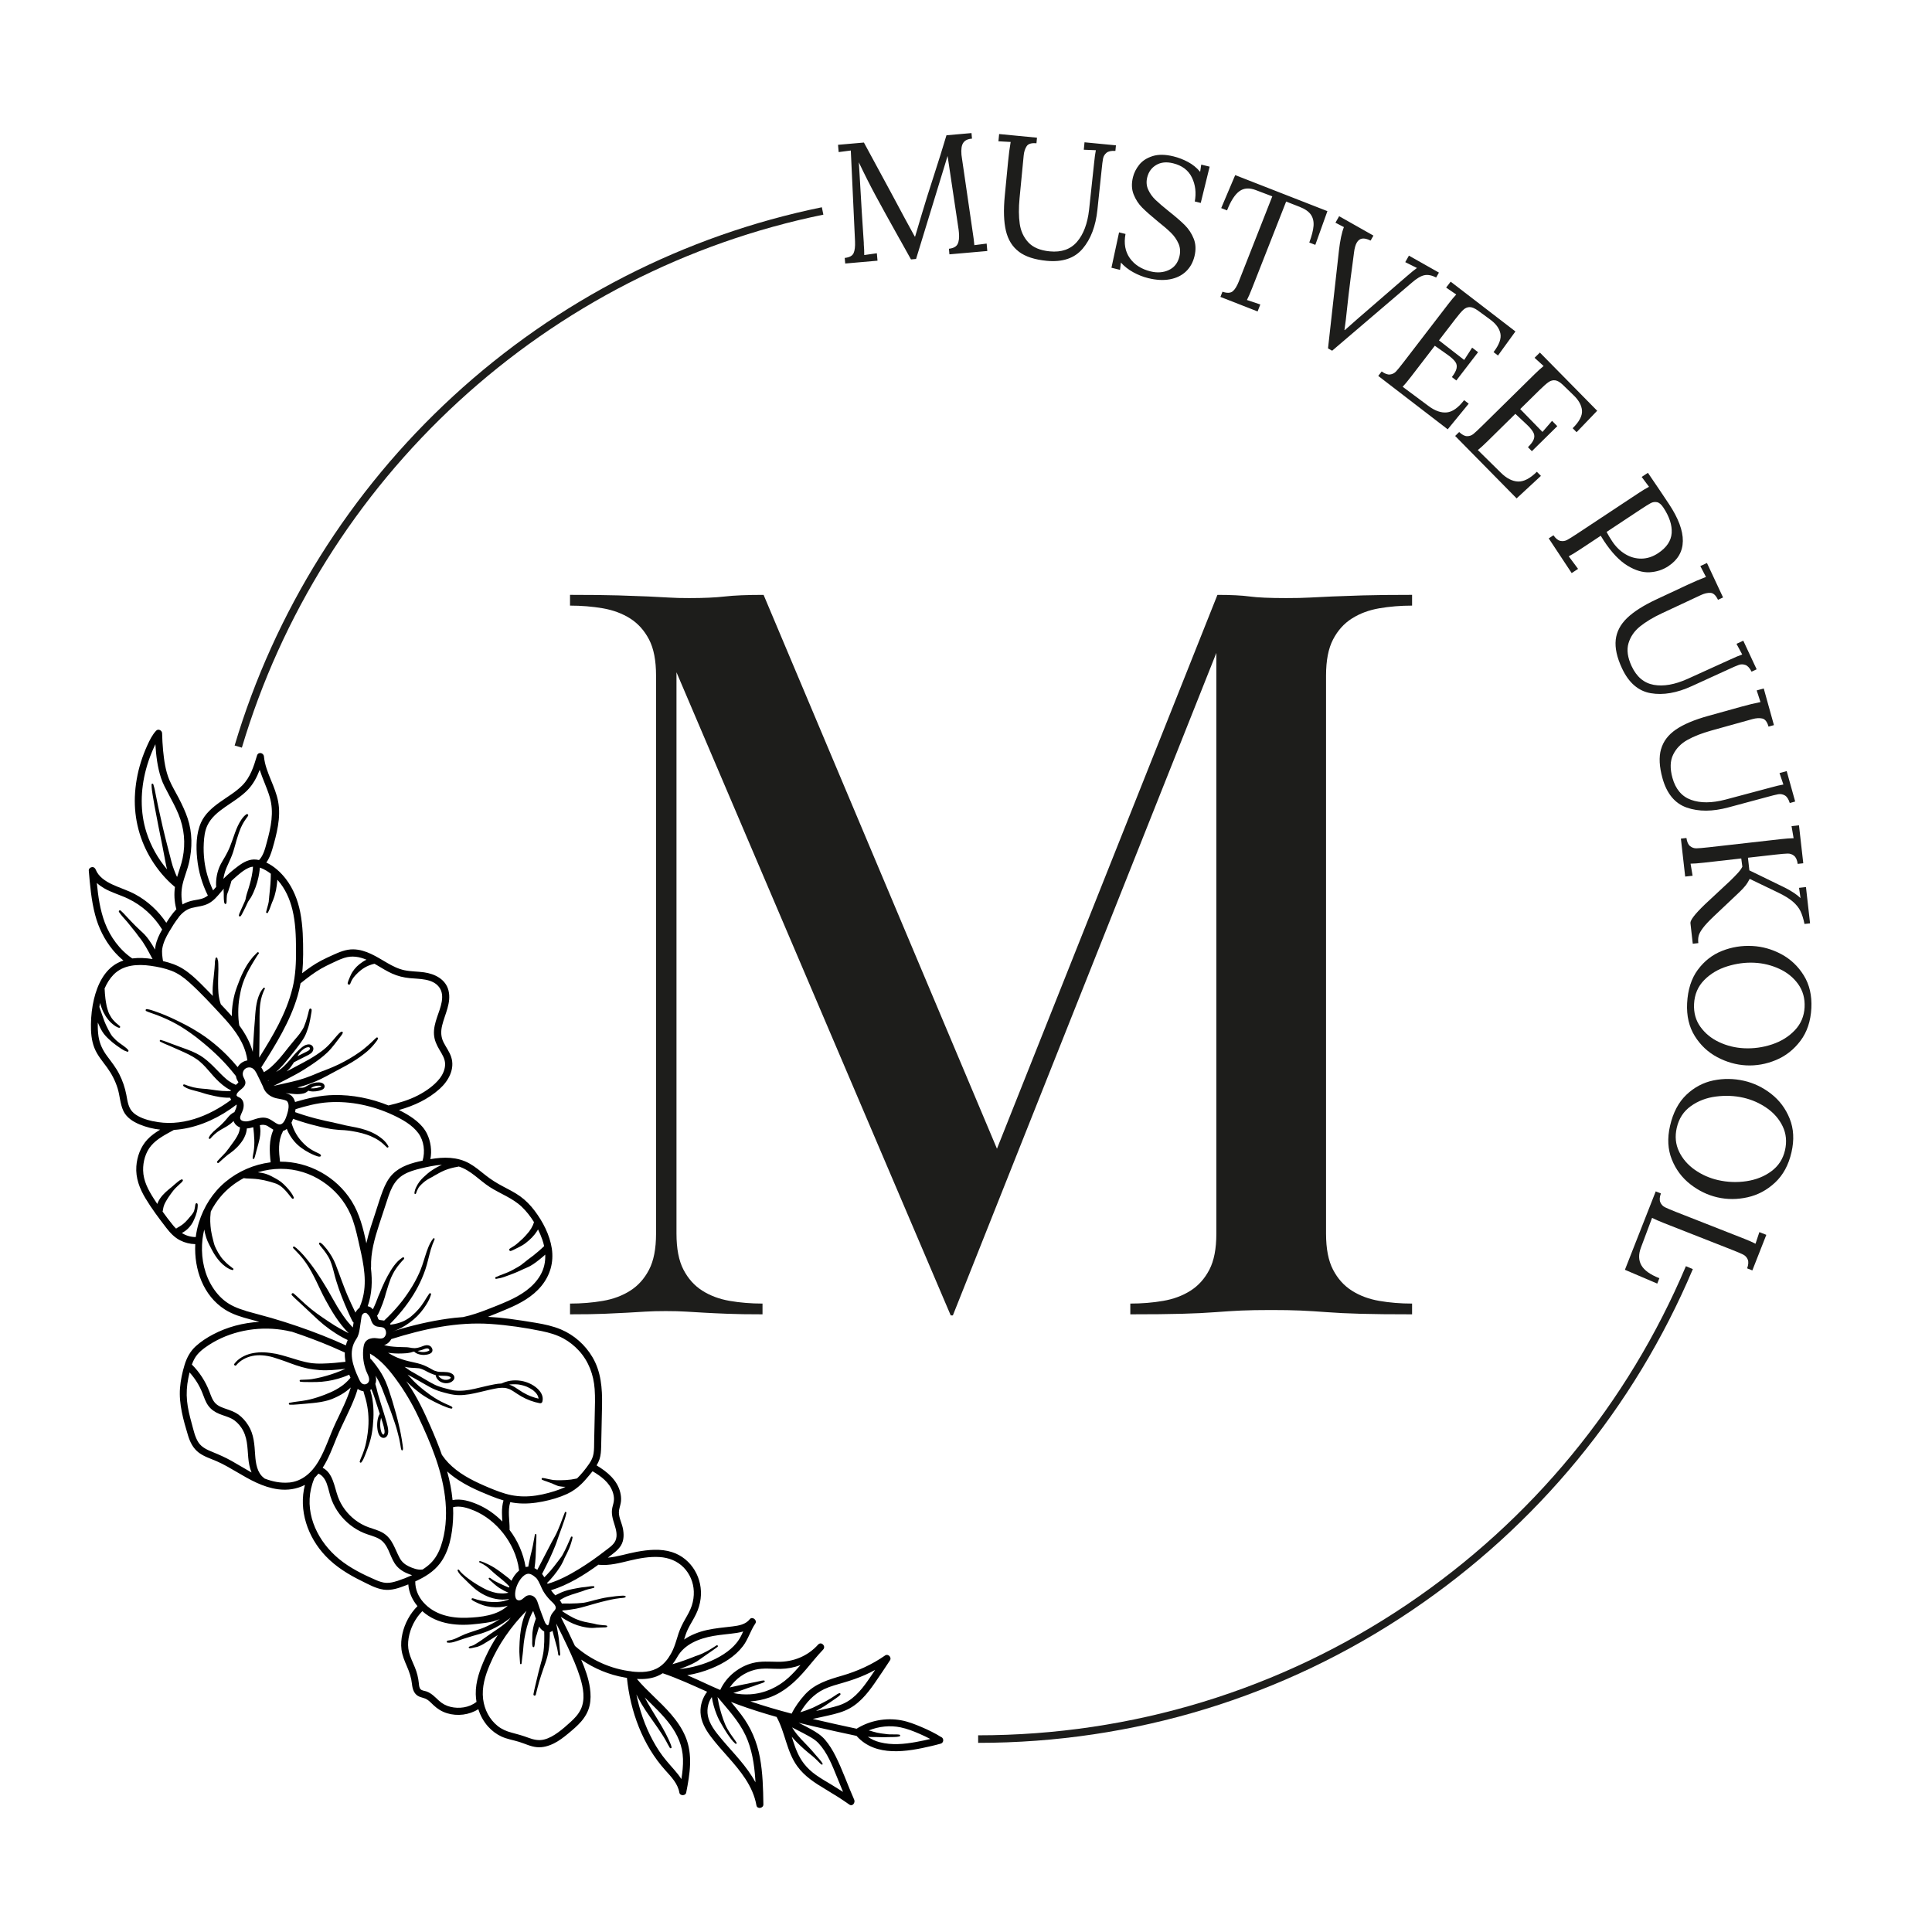
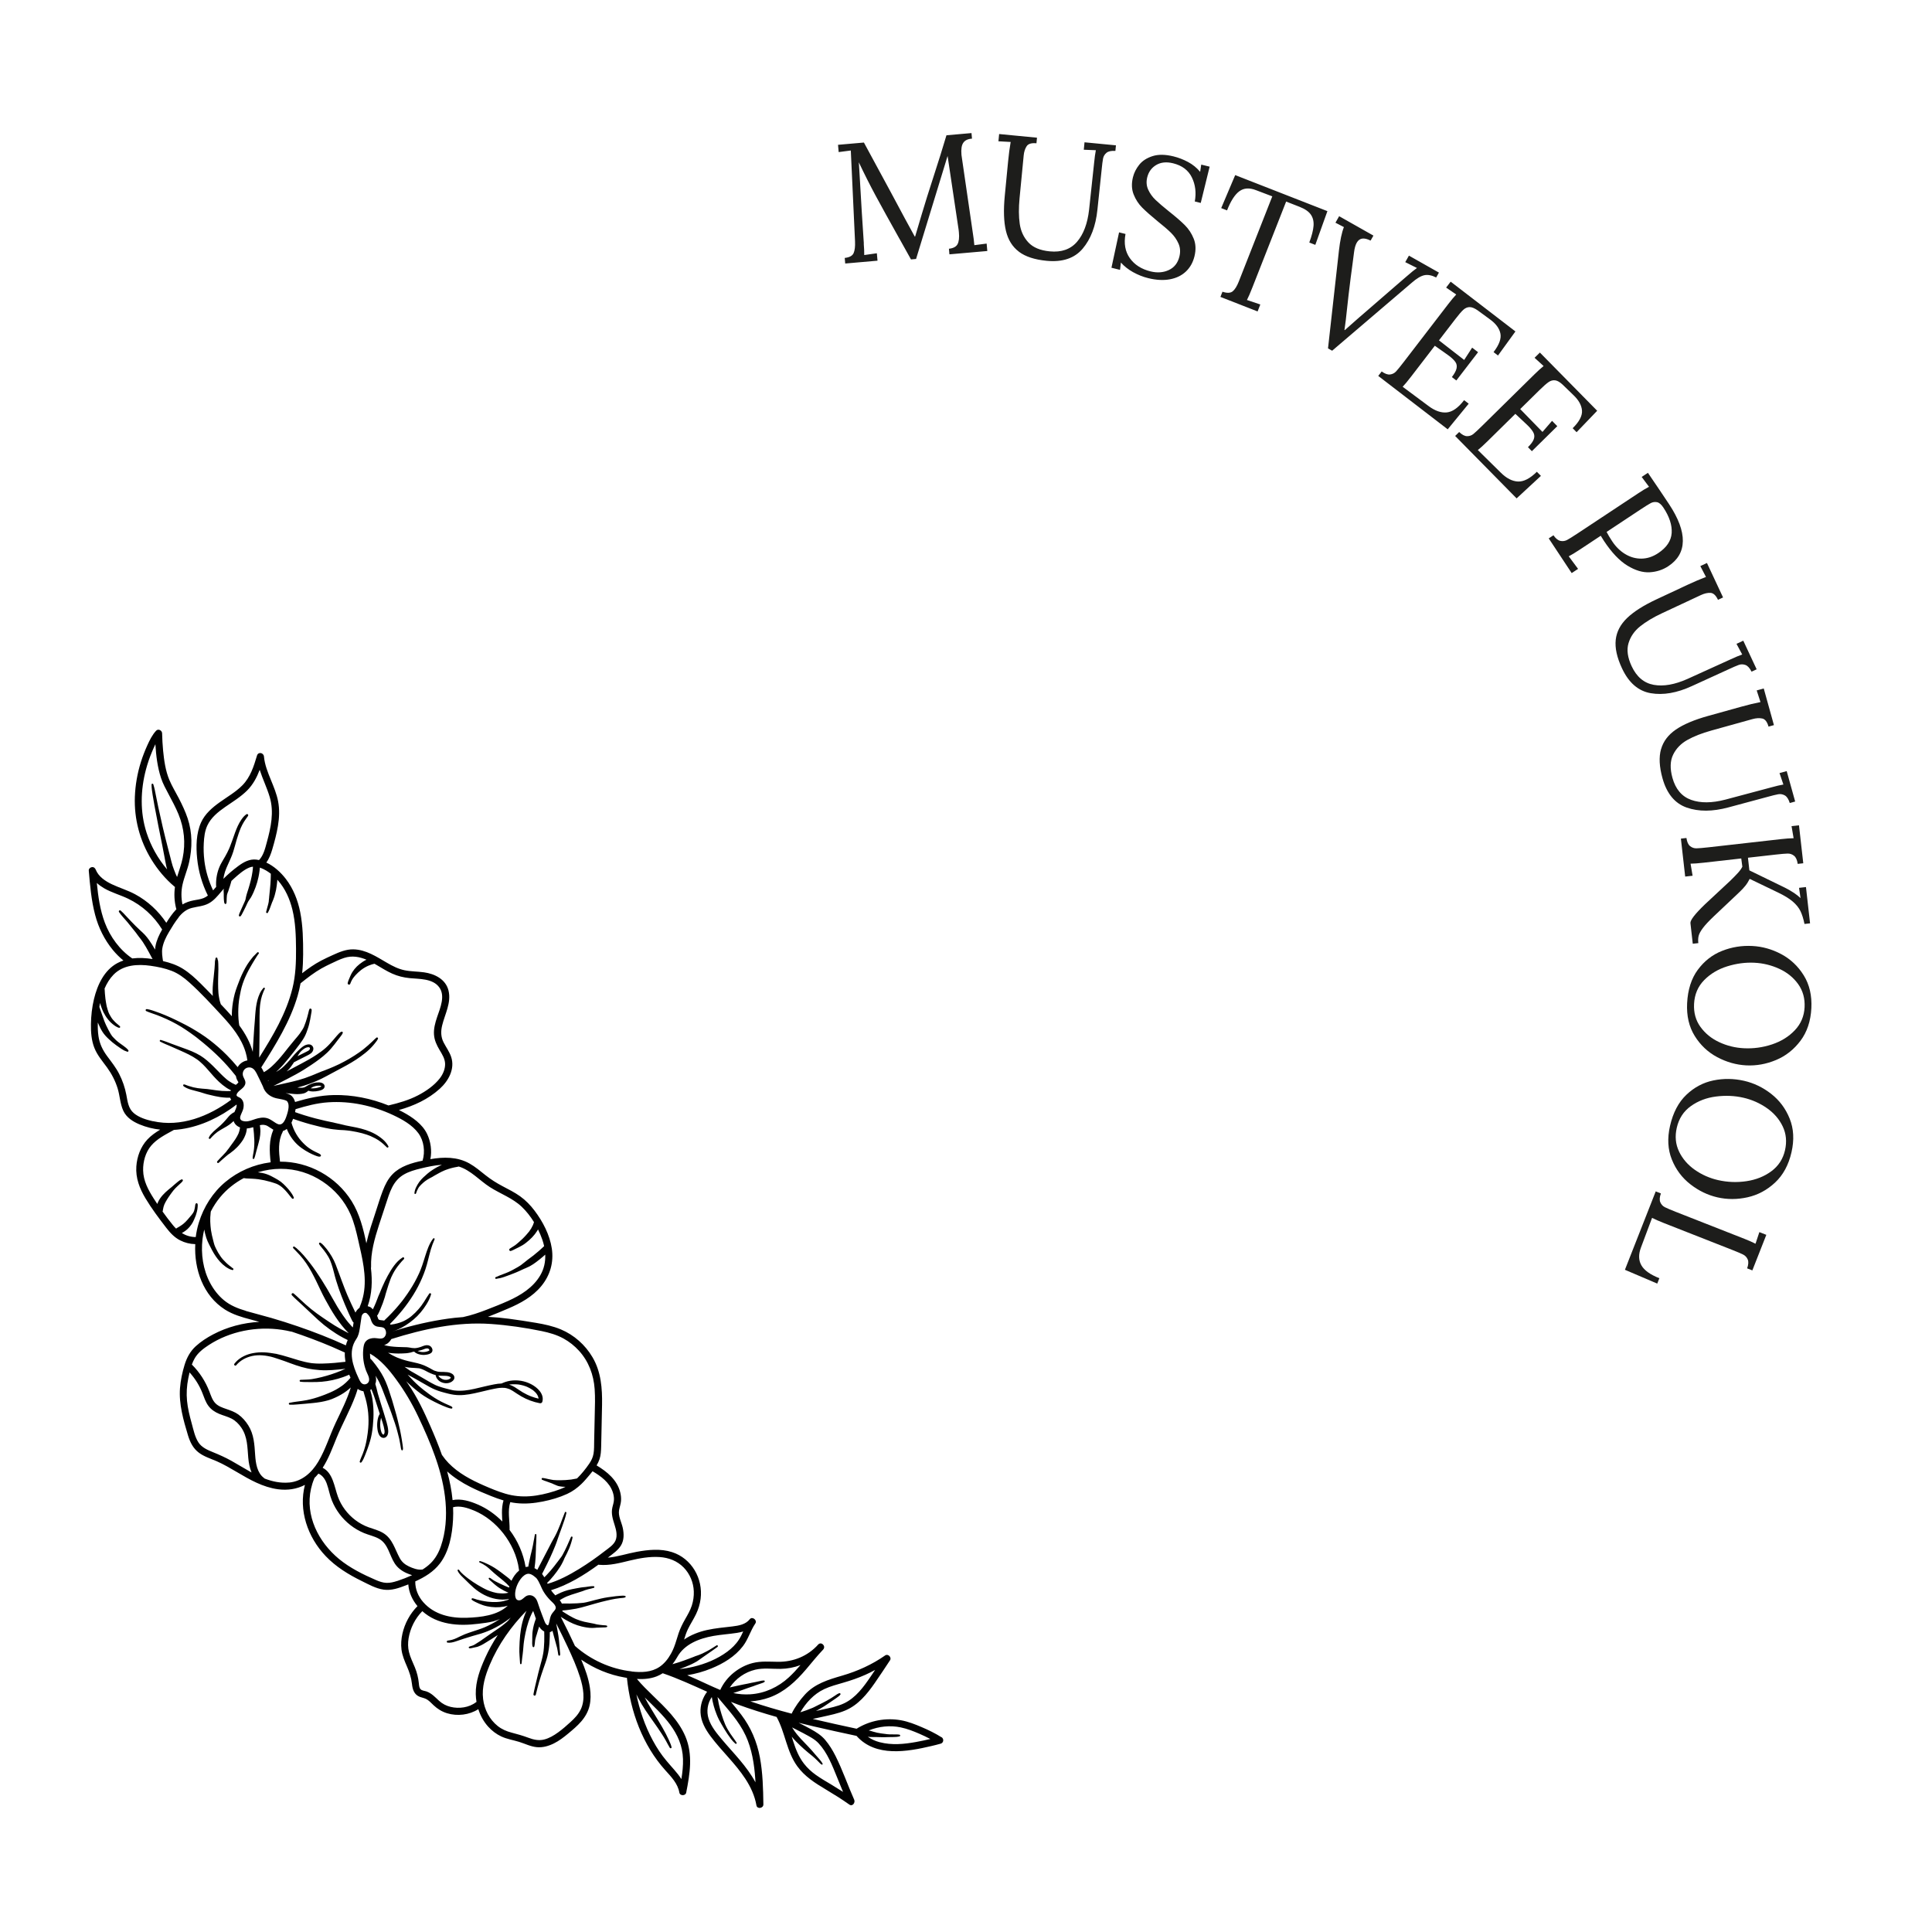
<svg xmlns="http://www.w3.org/2000/svg" viewBox="0 0 1024 1024">
  <defs>
    <style>      .st0 {        fill: #010101;      }      .st1 {        fill: #1d1d1b;      }    </style>
  </defs>
  <g id="_Слой_1" data-name="Слой_1">
-     <path class="st1" d="M518.44,923.75v-4c81.58,0,160.3-24.04,227.62-69.53,65.71-44.39,116.72-106.33,147.5-179.12l3.68,1.56c-31.09,73.5-82.59,136.05-148.95,180.88-67.99,45.94-147.48,70.21-229.86,70.21ZM128.19,396.27l-3.83-1.14c21.09-70.83,61.15-134.87,115.87-185.19,55-50.58,122.55-85.19,195.37-100.09l.8,3.92c-72.1,14.75-139,49.03-193.46,99.11-54.18,49.83-93.86,113.24-114.74,183.38Z" />
-   </g>
+     </g>
  <g id="_Слой_2" data-name="Слой_2">
    <path class="st1" d="M476.84,126.76c-5.43-9.7-9.65-17.36-12.68-22.96-3.02-5.61-6.01-11.53-8.97-17.78l.26,3.95c1,17.56,1.77,30.08,2.3,37.56.08.9.11,1.56.08,1.98.18,2.03.25,3.92.23,5.67l6.69-.95.35,3.94-17.12,1.5-.26-2.96c2.5-.28,4.07-1.12,4.7-2.54.63-1.41.88-3.49.76-6.26l-2.24-48.14-6.43.84-.34-3.86,13.72-1.2,14.66,27.08c5.33,10.01,9.43,17.6,12.3,22.77l.18-.02c.56-1.86,1.75-5.85,3.56-11.97,1.77-5.94,3.81-12.47,6.14-19.6,2.7-8.31,5.01-15.68,6.91-22.11l13.27-1.17.26,2.96c-2.16.13-3.69.85-4.6,2.17-.91,1.31-1.23,3.44-.98,6.36l.25,1.79,5.91,40.59c.24,1.37.46,3.21.67,5.54l6.52-.84.35,3.94-20.08,1.76-.26-2.96c2.33-.26,3.85-1.08,4.57-2.43.72-1.36.97-3.41.72-6.16-.1-1.14-.21-2-.32-2.59l-5.68-37.99c-.09.31-.22.71-.39,1.21-.17.5-.34,1.09-.52,1.76l-15.8,51.62-2.69.24-6-10.77ZM540.05,133.4c-3.46-2.59-5.75-6.28-6.89-11.06-1.14-4.78-1.34-10.96-.61-18.55l1.76-18.19c.37-3.82.82-7.27,1.36-10.36l-6.48-.35.37-3.85,20.07,1.94-.29,2.96c-2.63-.25-4.37.27-5.21,1.58-.85,1.31-1.37,2.94-1.56,4.91l-2.18,22.58c-.5,5.2-.47,9.73.09,13.62.56,3.88,2.08,7.16,4.56,9.84,2.48,2.68,6.26,4.27,11.34,4.76,6.21.6,11.03-1.09,14.46-5.07s5.56-9.64,6.39-16.97l2.7-25.15c.24-2.51.54-4.65.89-6.42l-6.39-.26.38-3.94,16.66,1.61-.29,2.96c-2.15-.15-3.72.18-4.71.99-.98.81-1.59,1.82-1.83,3.03-.24,1.21-.5,3.34-.8,6.39l-2.19,20.77c-.9,8.65-3.5,15.53-7.82,20.63-4.32,5.1-10.69,7.24-19.11,6.43-6.33-.61-11.22-2.21-14.68-4.81ZM600.59,144.27c-2.58-1.44-4.74-3.14-6.48-5.11l-.48,3.87-4.54-1.12,4.04-18.75,3.41.84c-.94,5.08-.17,9.37,2.31,12.85,2.48,3.48,6.14,5.82,10.98,7,3.55.87,6.78.63,9.68-.73,2.9-1.36,4.76-3.73,5.59-7.11.62-2.5.46-4.81-.48-6.93-.93-2.11-2.26-4.01-3.97-5.7-1.72-1.69-4.1-3.74-7.15-6.16-3.45-2.82-6.15-5.22-8.11-7.18-1.96-1.96-3.47-4.3-4.54-7-1.07-2.7-1.19-5.74-.36-9.12.57-2.33,1.68-4.53,3.33-6.6,1.65-2.07,4-3.59,7.05-4.57,3.05-.98,6.76-.94,11.13.14,2.62.64,5.17,1.63,7.66,2.95,2.48,1.32,4.63,3.07,6.45,5.24l.57-3.84,4.46,1.09-4.72,19.23-3.15-.77c.84-4.67.32-8.92-1.55-12.75-1.87-3.83-5.2-6.33-9.97-7.5-3.5-.86-6.48-.55-8.94.91-2.46,1.47-4.05,3.66-4.76,6.57-.57,2.33-.39,4.51.53,6.52.93,2.02,2.21,3.82,3.87,5.4,1.65,1.58,4.02,3.61,7.12,6.1,3.52,2.78,6.31,5.19,8.37,7.24,2.06,2.05,3.65,4.46,4.76,7.24,1.11,2.77,1.24,5.88.4,9.32-.8,3.26-2.31,5.95-4.53,8.06-2.22,2.11-5.04,3.49-8.47,4.13-3.43.64-7.28.44-11.53-.61-2.74-.67-5.4-1.73-7.98-3.16ZM647.9,154.61c2.45.83,4.26.76,5.44-.19,1.18-.96,2.27-2.72,3.28-5.29l1.02-2.6,16.7-42.46-8.67-3.29c-3.46-1.35-6.39-1.16-8.78.58-2.39,1.74-4.56,5.12-6.53,10.15l-3.1-1.21,7.42-17.49,48.87,19.1-6.41,17.88-3.19-1.25c1.32-3.54,2.07-6.49,2.25-8.83.18-2.35-.3-4.34-1.43-5.97-1.13-1.63-3.12-3.01-5.97-4.12l-7.12-2.79-17.94,45.65c-1.16,2.96-2.11,5.14-2.84,6.52l7.09,2.38-1.44,3.69-19.7-7.7,1.08-2.77ZM709.65,132.92c.63-5.5,1.51-9.69,2.65-12.56l-4.48-2.32,1.95-3.45,18.18,10.28-1.46,2.58-.12.03c-1.78-.87-3.27-1.21-4.44-1.01-1.18.2-2.12.92-2.83,2.17-.68,1.2-1.16,2.9-1.43,5.08l-.8,6.17c-.22,1.6-.54,4.04-.98,7.31-.44,3.27-.8,6.27-1.1,8.99l-.66,5.93c-.59,5.8-1.11,10.06-1.54,12.78l.16.09,7.64-6.75,2.61-2.24,17.83-15.45,4.64-4c2.59-2.26,4.44-3.76,5.55-4.51l-6.21-3.1,1.95-3.45,15.9,8.99-1.46,2.59c-2.36-1.19-4.46-1.59-6.31-1.19-1.85.4-4.07,1.73-6.65,3.99l-42.18,36.02-2.19-1.24,5.78-51.73ZM732.32,196.88c1.7,1.23,3.18,1.77,4.45,1.6,1.26-.16,2.31-.7,3.16-1.6.84-.9,2.2-2.57,4.06-4.99l23.69-30.83c1.54-2,2.92-3.66,4.16-4.97l-5.36-3.66,2.41-3.14,34.32,26.38-9.24,12.76-2.35-1.81c3-3.9,4.2-7.21,3.61-9.94-.59-2.73-2.45-5.21-5.57-7.45l-6.24-4.57c-1.75-1.27-3.23-1.9-4.45-1.89-1.22,0-2.33.48-3.35,1.4-1.01.92-2.4,2.53-4.15,4.81l-8.78,11.42,13.36,10.38,4.22-6.52,3.14,2.41-11.52,14.99-2.36-1.81c1.35-1.76,2.17-3.27,2.46-4.53.29-1.26.11-2.38-.54-3.36-.64-.99-1.75-2.08-3.32-3.29l-2.27-1.63-5.37-3.79-12.56,16.34c-1.9,2.47-3.4,4.27-4.49,5.4l13.79,10.26c3.37,2.51,6.56,3.62,9.58,3.34,3.02-.29,6.09-2.45,9.2-6.5l2.43,1.87-11.12,13.58-36.82-28.3,1.81-2.35ZM773.39,228.98c1.52,1.45,2.91,2.19,4.18,2.2s2.39-.37,3.35-1.15,2.53-2.24,4.71-4.39l27.71-27.28c1.8-1.77,3.4-3.22,4.81-4.35l-4.8-4.37,2.82-2.78,30.37,30.85-10.91,11.37-2.08-2.12c3.51-3.45,5.15-6.57,4.94-9.35-.21-2.78-1.71-5.5-4.49-8.15l-5.56-5.39c-1.56-1.5-2.94-2.33-4.15-2.48-1.21-.16-2.38.15-3.51.93-1.13.78-2.72,2.17-4.78,4.2l-10.26,10.1,11.81,12.12,5.07-5.88,2.78,2.82-13.47,13.26-2.08-2.12c1.58-1.56,2.6-2.94,3.05-4.14.46-1.21.43-2.34-.07-3.41-.5-1.06-1.45-2.3-2.84-3.71l-2.02-1.92-4.8-4.49-14.69,14.46c-2.22,2.19-3.95,3.77-5.19,4.73l12.25,12.06c2.99,2.95,6,4.49,9.03,4.62,3.03.13,6.37-1.59,10-5.17l2.15,2.18-12.88,11.93-32.58-33.09,2.12-2.08ZM823.37,283.73c1.21,1.72,2.44,2.7,3.69,2.96,1.25.25,2.41.09,3.51-.49,1.09-.58,2.91-1.71,5.47-3.4l32.42-21.45c2.1-1.39,3.95-2.51,5.55-3.35l-3.88-5.21,3.3-2.19c4.73,6.94,8.47,12.48,11.22,16.64,4.93,7.46,7.36,13.96,7.29,19.51-.07,5.55-2.63,10-7.69,13.34-2.9,1.92-6.18,3-9.85,3.22s-7.6-.94-11.82-3.51c-4.22-2.57-8.36-6.93-12.44-13.09-.76-1.15-1.33-2.07-1.71-2.75l-10.88,7.2c-2.65,1.75-4.68,2.99-6.08,3.7l4.94,6.66-3.38,2.23-12.17-18.39,2.48-1.64ZM861.41,293.68c2.7,1.63,5.56,2.43,8.6,2.4,3.04-.03,5.98-.99,8.83-2.88,4.5-2.98,6.89-6.54,7.18-10.68.28-4.14-1.19-8.64-4.39-13.49-1.13-1.7-2.26-2.66-3.41-2.87-1.15-.21-2.24-.05-3.29.5-1.04.54-2.86,1.68-5.46,3.4l-17.94,11.87c.68,1.35,1.68,3.03,3,5.03,1.89,2.85,4.18,5.09,6.88,6.73ZM856.36,339.14c.48-4.3,2.48-8.15,6.02-11.56,3.54-3.41,8.76-6.73,15.66-9.95l16.55-7.74c3.48-1.62,6.68-2.99,9.61-4.09l-2.99-5.76,3.51-1.64,8.54,18.26-2.69,1.26c-1.12-2.39-2.45-3.62-4.01-3.69-1.56-.07-3.23.32-5.03,1.16l-20.55,9.6c-4.73,2.21-8.62,4.54-11.68,7-3.06,2.46-5.11,5.43-6.16,8.94-1.04,3.5-.49,7.56,1.67,12.18,2.64,5.65,6.55,8.94,11.72,9.87,5.17.93,11.12-.12,17.86-3.13l23.03-10.46c2.29-1.07,4.28-1.9,5.99-2.5l-3.03-5.64,3.59-1.68,7.09,15.17-2.69,1.26c-.97-1.93-2.05-3.11-3.25-3.55-1.2-.43-2.38-.45-3.54-.03-1.17.41-3.13,1.27-5.91,2.56l-18.99,8.68c-7.91,3.63-15.15,4.88-21.74,3.75-6.59-1.13-11.67-5.52-15.25-13.19-2.69-5.76-3.8-10.79-3.32-15.09ZM880.39,397.1c1.18-4.16,3.79-7.63,7.85-10.41,4.05-2.78,9.75-5.19,17.09-7.23l17.6-4.9c3.7-1.03,7.09-1.85,10.16-2.45l-2-6.17,3.73-1.04,5.4,19.42-2.86.8c-.71-2.54-1.82-3.98-3.34-4.3-1.53-.32-3.24-.22-5.15.31l-21.85,6.08c-5.03,1.4-9.26,3.06-12.68,4.98-3.42,1.92-5.94,4.52-7.54,7.8-1.61,3.28-1.73,7.38-.37,12.29,1.67,6.01,4.98,9.9,9.93,11.67,4.95,1.77,10.99,1.72,18.13-.14l24.44-6.52c2.43-.68,4.53-1.17,6.31-1.48l-2.06-6.06,3.81-1.06,4.49,16.13-2.86.8c-.64-2.06-1.51-3.41-2.62-4.04-1.11-.62-2.27-.83-3.49-.62-1.22.21-3.3.73-6.25,1.55l-20.16,5.42c-8.4,2.27-15.75,2.31-22.06.11-6.31-2.2-10.6-7.37-12.87-15.52-1.71-6.13-1.97-11.27-.79-15.43ZM893.85,444.16c.29,2.08.94,3.52,1.94,4.31,1,.79,2.11,1.18,3.35,1.16,1.23-.02,3.37-.2,6.41-.54l38.63-4.36c2.5-.28,4.66-.44,6.47-.46l-1.09-6.4,3.94-.44,2.27,20.12-2.95.33c-.3-2.08-.94-3.52-1.94-4.31-1-.79-2.11-1.18-3.35-1.16-1.24.02-3.37.2-6.41.54l-14.67,1.66.76,6.71,18.88,9.19c3.59,1.83,6.33,3.66,8.23,5.5l-.79-5.44,3.67-.41,2.17,19.23-2.95.33c-.55-2.72-1.26-4.97-2.12-6.78-.87-1.8-2.24-3.51-4.11-5.11s-4.5-3.21-7.88-4.82l-14.94-7.19c-.69,1.4-1.47,2.64-2.34,3.71-.88,1.06-1.76,2.02-2.66,2.88-.9.86-1.49,1.42-1.76,1.69l-12.2,11.52c-2.67,2.53-4.61,4.61-5.82,6.23-1.21,1.62-1.96,2.98-2.25,4.1-.3,1.12-.36,2.42-.19,3.92l-2.95.33-1.23-10.91c-.18-1.55,2.41-4.89,7.74-10.02l13.28-12.37c1.69-1.64,3.07-3.05,4.14-4.23,1.07-1.18,1.86-2.28,2.35-3.3l-.58-4.37-19.77,2.23c-3.16.36-5.53.53-7.1.53l1.08,6.4-3.93.44-2.27-20.12,2.95-.33ZM899.89,513.99c3.42-4.63,7.69-7.96,12.81-9.99,5.12-2.03,10.46-2.9,16.04-2.61,5.33.27,10.46,1.71,15.37,4.33,4.91,2.62,8.88,6.37,11.91,11.24,3.03,4.87,4.37,10.66,4.04,17.37-.35,6.89-2.28,12.67-5.79,17.33-3.51,4.66-7.84,8.06-13,10.2-5.15,2.14-10.4,3.08-15.73,2.81-5.27-.27-10.38-1.71-15.33-4.33-4.95-2.62-8.93-6.37-11.96-11.24-3.03-4.87-4.37-10.66-4.04-17.37.36-7.19,2.25-13.1,5.67-17.74ZM901.29,544.29c2.5,3.46,5.8,6.15,9.91,8.07,4.11,1.92,8.47,3,13.08,3.23,5.09.26,10.07-.42,14.93-2.04,4.86-1.62,8.89-4.12,12.09-7.5s4.93-7.44,5.17-12.18c.24-4.67-.9-8.76-3.39-12.25-2.5-3.49-5.83-6.2-10-8.12-4.17-1.92-8.56-3-13.17-3.23-4.73-.24-9.53.39-14.38,1.89-4.85,1.5-8.94,3.93-12.27,7.31s-5.11,7.58-5.37,12.62c-.24,4.67.89,8.74,3.39,12.2ZM893.8,580.27c4.17-3.97,8.95-6.51,14.34-7.62,5.39-1.11,10.81-1.04,16.25.2,5.21,1.19,10,3.5,14.39,6.93,4.39,3.43,7.65,7.81,9.79,13.13,2.14,5.32,2.46,11.25.96,17.81-1.54,6.73-4.44,12.08-8.7,16.06-4.26,3.98-9.12,6.58-14.57,7.8-5.45,1.22-10.78,1.23-15.98.04-5.15-1.18-9.93-3.48-14.34-6.92-4.42-3.44-7.7-7.82-9.83-13.14-2.14-5.32-2.46-11.26-.96-17.81,1.6-7.02,4.49-12.52,8.66-16.49ZM889.93,610.36c1.86,3.84,4.65,7.06,8.36,9.67,3.71,2.6,7.82,4.42,12.33,5.45,4.97,1.13,9.99,1.33,15.06.57s9.47-2.52,13.21-5.29c3.74-2.78,6.14-6.48,7.2-11.1,1.04-4.56.63-8.78-1.22-12.65-1.86-3.87-4.67-7.11-8.44-9.73-3.77-2.62-7.91-4.44-12.41-5.47-4.62-1.06-9.45-1.27-14.49-.63-5.04.63-9.48,2.33-13.34,5.08-3.86,2.75-6.35,6.58-7.47,11.5-1.04,4.56-.63,8.76,1.23,12.6ZM880.31,632.54c-.71,1.98-.81,3.55-.3,4.71.51,1.17,1.31,2.03,2.41,2.59,1.1.56,3.07,1.4,5.92,2.52l36.19,14.22c2.35.92,4.32,1.8,5.93,2.62l2.04-6.16,3.69,1.45-7.41,18.85-2.76-1.09c.71-1.98.81-3.55.31-4.71-.51-1.17-1.31-2.03-2.41-2.59-1.1-.56-3.08-1.4-5.92-2.52l-35.93-14.12c-2.9-1.14-5.05-2.08-6.44-2.82l-5.9,15.76c-1.35,3.6-1.27,6.72.23,9.38,1.5,2.65,4.69,4.94,9.54,6.85l-1.12,2.85-17.14-7.32,16.33-41.55,2.76,1.09Z" />
  </g>
  <g id="_Слой_4" data-name="Слой_4">
-     <path class="st1" d="M319.5,689.5c5.5-.94,10.35-2.75,14.54-5.42,4.18-2.65,7.5-6.36,9.97-11.11,2.47-4.75,3.71-11.12,3.71-19.1v-295.83c0-7.98-1.24-14.34-3.71-19.09-2.48-4.75-5.8-8.45-9.97-11.12-4.19-2.65-9.03-4.46-14.54-5.42-5.51-.94-11.31-1.42-17.38-1.42v-5.7c10.63,0,19.18.1,25.65.29,6.46.2,11.77.38,15.96.57,4.18.2,7.78.38,10.83.57,3.04.2,6.64.28,10.83.28,7.6,0,13.87-.28,18.81-.85,4.93-.57,11.77-.85,20.52-.85l123.69,293.55,116.85-293.55c7.21,0,12.91.29,17.1.85,4.18.57,10.63.85,19.38.85,4.93,0,9.12-.09,12.54-.28,3.42-.19,7.31-.37,11.68-.57,4.37-.19,9.78-.37,16.25-.57,6.46-.19,15.19-.29,26.22-.29v5.7c-6.08,0-11.88.48-17.38,1.42-5.51.95-10.36,2.76-14.54,5.42-4.19,2.66-7.51,6.37-9.97,11.12-2.48,4.76-3.71,11.11-3.71,19.09v295.83c0,7.98,1.23,14.35,3.71,19.1,2.47,4.76,5.79,8.46,9.97,11.11,4.18,2.66,9.02,4.47,14.54,5.42,5.5.95,11.3,1.42,17.38,1.42v5.7c-11.4,0-20.52-.09-27.36-.29-6.84-.19-12.74-.47-17.67-.85-4.94-.37-9.6-.66-13.96-.86-4.37-.19-9.6-.28-15.68-.28-6.46,0-11.78.1-15.96.28-4.19.2-8.75.48-13.68.86-4.94.38-10.83.67-17.67.85-6.84.2-15.96.29-27.36.29v-5.7c6.07,0,11.87-.47,17.38-1.42,5.5-.94,10.35-2.75,14.54-5.42,4.18-2.65,7.5-6.36,9.98-11.11,2.47-4.75,3.7-11.12,3.7-19.1v-307.8l-139.65,351.12h-1.14l-145.35-340.86v297.54c0,7.98,1.23,14.35,3.71,19.1,2.47,4.76,5.79,8.46,9.97,11.11,4.18,2.66,9.02,4.47,14.54,5.42,5.5.95,11.3,1.42,17.38,1.42v5.7c-7.61,0-13.78-.09-18.52-.29-4.76-.19-8.83-.37-12.25-.57-3.42-.19-6.65-.37-9.69-.57-3.05-.19-6.65-.29-10.83-.29s-7.79.1-10.83.29c-3.05.2-6.27.38-9.69.57-3.42.2-7.41.38-11.97.57-4.56.2-10.64.29-18.24.29v-5.7c6.07,0,11.87-.47,17.38-1.42Z" />
-   </g>
+     </g>
  <g id="_Слой_5" data-name="Слой_5">
    <path class="st0" d="M498.96,920.75c-3.33-2.09-6.88-3.83-10.49-5.36-3.5-1.49-7.1-2.92-10.86-3.6-8.1-1.47-16.6.1-23.59,4.47-7.75-1.67-15.51-3.36-23.24-5.19,1.67-.36,3.35-.73,5.02-1.1,4.1-.93,8.3-1.73,12.19-3.37,6.82-2.86,11.52-8.62,15.64-14.55,2.77-3.98,5.43-8.03,8.1-12.07,1.01-1.53-1.03-3.64-2.57-2.57-6.99,4.87-14.63,8.33-22.79,10.71-7.3,2.12-14.51,4.26-19.78,10.07-2.73,3.01-5.21,6.42-7.01,10.08-7.37-1.93-14.67-4.07-21.88-6.51,3.47-.21,6.91-.9,10.18-2.09,7.93-2.88,13.93-8.52,19.32-14.84,3.01-3.54,5.9-7.19,9.11-10.55,1.6-1.79-.97-4.41-2.65-2.65-5.5,6.16-13.17,9.25-21.37,9.16-4.47-.05-8.94-.46-13.33.65-3.64.92-7.01,2.68-9.94,5.01-3.1,2.47-5.63,5.66-7.28,9.26-2.4-1.01-4.79-2.06-7.15-3.16-3.43-1.61-6.86-3.17-10.33-4.65,4.39-.71,8.7-1.93,12.79-3.6,6.36-2.6,12.52-6.29,16.74-11.83,2.79-3.66,3.97-8.2,6.55-11.99,1.18-1.74-1.62-3.95-2.94-2.27-2.2,2.8-5.85,3.43-9.2,3.83-4.52.54-9.07.92-13.52,1.91-4.21.93-8.48,2.56-12.09,5.04.57-1.89,1.17-3.77,2.03-5.54,1.32-2.72,3.01-5.24,4.31-7.97,1.23-2.58,2.05-5.26,2.41-8.1,1.37-10.68-4.74-21.39-15.15-24.73-6.03-1.94-12.59-1.28-18.71-.16-5.12.93-10.14,2.66-15.32,3.1.14-.11.29-.22.43-.33,2.31-1.78,4.91-3.53,6.48-6.05,1.76-2.83,1.68-6.3,1-9.45-.67-3.06-2.52-6.22-1.94-9.42.29-1.62.88-3.13,1.02-4.79.13-1.48-.03-3-.38-4.45-1.57-6.63-6.97-11.06-12.56-14.41.62-1.05,1.15-2.13,1.54-3.28.72-2.16.82-4.5.88-6.76.06-2.45.11-4.9.16-7.36.11-4.9.23-9.81.31-14.71.14-8.77-.52-17.52-5.07-25.24-3.85-6.54-9.77-11.79-16.76-14.73-4.23-1.77-8.71-2.72-13.22-3.48-4.75-.8-9.52-1.54-14.3-2.17-3.72-.49-7.43-.83-11.14-1.01,3.56-1.36,7.07-2.86,10.56-4.33,6.59-2.78,13.11-6.35,17.72-11.96,4.71-5.73,6.68-12.6,5.58-19.95-1.09-7.21-4.77-14.27-9.14-20.04-2.19-2.89-4.66-5.46-7.61-7.58-2.94-2.12-6.2-3.71-9.38-5.4-3.17-1.68-6.16-3.55-8.97-5.78-2.77-2.2-5.49-4.53-8.59-6.27-6.41-3.58-13.66-3.49-20.68-2.27.89-4.46.2-9.33-1.74-13.38-2.51-5.24-7.86-8.93-12.83-11.59-.69-.37-1.38-.72-2.08-1.07,7.95-2.26,15.38-5.62,21.64-11.27,4.6-4.15,8.13-10.52,6.05-16.82-.92-2.8-2.7-5.15-4.03-7.75-1.46-2.86-1.52-5.83-.78-8.92,1.46-6.1,4.95-12.05,3.4-18.52-1.45-6.04-7.31-8.91-12.99-9.7-3.42-.48-6.92-.41-10.3-1.1-3.34-.69-6.34-2.22-9.27-3.92-5.55-3.22-11.22-7.04-17.88-7.16-3.88-.07-7.44,1.44-10.9,3.02-2.08.95-4.17,1.9-6.2,2.97-3.57,1.87-6.85,4.2-10.04,6.66.35-3.31.51-6.64.52-10,.02-7.48-.1-15.04-1.56-22.41-1.26-6.34-3.68-12.47-7.64-17.61-2.64-3.43-6.22-6.74-10.31-8.64,1.51-2.07,2.43-4.55,3.15-7,1.2-4.08,2.32-8.23,3.01-12.43.72-4.36.91-8.76.06-13.12-.75-3.86-2.28-7.51-3.76-11.14-1.64-4.02-3.32-8.15-3.72-12.52-.19-2.04-3.05-2.63-3.68-.5-1.7,5.69-3.5,11.48-7.78,15.8-3.5,3.53-7.86,6.01-11.87,8.88-4,2.85-7.9,6.17-9.98,10.73-2.65,5.81-2.73,12.89-2.1,19.14.69,6.86,2.62,13.5,5.69,19.66-.66.51-1.37.96-2.15,1.29-1.67.7-3.53.91-5.3,1.24-2.21.41-4.21,1.11-6.02,2.18-.72-3.47-.74-7.06.03-10.53.89-3.97,2.55-7.73,3.46-11.7,1.78-7.78,1.79-15.84-.76-23.45-1.22-3.64-2.88-7.13-4.63-10.54-1.69-3.27-3.67-6.47-5.09-9.87-2.02-4.83-2.75-10.28-3.27-15.45-.31-3.06-.43-6.12-.53-9.19-.05-1.55-2.06-2.57-3.2-1.33-2.07,2.26-3.41,5.01-4.66,7.77-1.29,2.85-2.43,5.78-3.37,8.76-1.87,5.95-2.97,12.17-3.21,18.4-.44,11.79,2.6,23.28,8.77,33.33,3.3,5.37,7.4,10.29,12.23,14.35.08.07.17.12.25.17-.54,3.81-.32,7.68.63,11.43.04.14.08.27.14.38-.06.06-.12.11-.17.17-1.99,2.1-3.64,4.56-5.18,7.03-4.2-6.28-9.89-11.56-16.56-15.14-3.96-2.13-8.29-3.38-12.34-5.31-3.45-1.65-7.03-4.02-8.51-7.72-.35-.88-1.06-1.48-2.06-1.34-.85.12-1.71.91-1.63,1.84.67,7.85,1.35,15.78,3.36,23.43,1.79,6.85,4.91,13.16,9.4,18.64,1.68,2.04,3.56,3.9,5.6,5.58-1.06.36-2.1.79-3.11,1.33-7.09,3.76-10.71,11.67-12.5,19.14-1.04,4.35-1.54,8.85-1.6,13.32-.06,4.2.26,8.56,1.81,12.5,1.55,3.94,4.29,7.05,6.75,10.44,2.44,3.36,4.35,7.07,5.58,11.03,1.21,3.89,1.29,8.14,3.01,11.87,1.66,3.61,5.1,5.78,8.64,7.25,3.56,1.48,7.22,2.37,10.91,2.77-2.49,1.5-4.89,3.16-6.84,5.28-3.55,3.85-5.44,9.03-5.8,14.2-.43,6.15,1.73,11.74,4.85,16.93,3.28,5.46,7.14,10.6,11.03,15.64,2.05,2.66,4.32,5.1,7.36,6.64,2.48,1.26,5.22,1.94,7.99,1.99-.66,13.36,4.2,27.33,15.75,34.68,4.13,2.63,8.9,4.02,13.59,5.26,1.54.41,3.08.83,4.62,1.25-8.57.48-17.05,2.7-24.63,6.72-3.21,1.7-6.34,3.73-9.03,6.17-2.97,2.7-4.78,6.08-5.95,9.88-1.22,3.98-2.1,8.12-2.43,12.28-.34,4.27.12,8.56.96,12.75.83,4.16,2.02,8.25,3.25,12.3,1.12,3.68,2.7,6.96,5.85,9.3,2.79,2.07,6.17,3.08,9.32,4.45,3.71,1.62,7.21,3.68,10.7,5.73,6.84,4.04,13.84,8.08,21.84,9.15,5.07.68,9.99-.08,14.28-2.31-3.45,13.39,1.41,27.63,10.95,37.68,5.44,5.74,12.11,9.81,19.16,13.27,3.67,1.8,7.47,3.97,11.57,4.56,4.2.61,8.14-.85,11.99-2.33.38-.15.76-.29,1.13-.44.3,4.28,2.13,8.24,4.86,11.52-3.95,3.96-6.76,9.17-7.98,14.61-.62,2.77-.85,5.63-.49,8.45.41,3.15,1.65,6.02,2.9,8.92,1.31,3.04,2.29,5.94,2.64,9.24.32,2.98,1.18,5.74,4.23,6.88,1.31.49,2.61.65,3.81,1.41,1.29.83,2.34,2,3.45,3.04,2.07,1.94,4.37,3.37,7.09,4.21,5.52,1.69,11.74.93,16.6-2.14,1.08,3.39,2.8,6.56,5.22,9.25,1.95,2.16,4.36,4.01,7,5.23,3.01,1.39,6.26,1.87,9.4,2.84,3.17.98,6.12,2.53,9.48,2.82,3.11.27,6.18-.62,8.94-1.99,2.73-1.35,5.18-3.23,7.52-5.17,2.41-2,4.87-4.05,6.93-6.42,2.12-2.44,3.74-5.23,4.47-8.4.71-3.08.65-6.22.21-9.34-.73-5.19-2.57-10.21-4.64-15.08,6.9,4.75,14.79,8.05,23.07,9.47.39.07.78.13,1.17.19,0,.03,0,.05,0,.08,1.82,17.72,8.31,35.52,20.33,48.88,3.15,3.5,6.63,7.05,7.46,11.87.31,1.81,3.27,1.77,3.62,0,1.95-9.91,3.66-20.17-.43-29.79-3.67-8.64-10.6-15.23-17.23-21.64-2.92-2.83-5.84-5.68-8.45-8.81,3.58.19,7.19-.1,10.51-1.41,1.12-.44,2.17-1,3.16-1.63,8.06,2.76,15.77,6.32,23.53,9.8-2.37,3.16-3.69,7.04-3.5,11.02.22,4.75,2.58,8.9,5.36,12.62,5.8,7.77,13.09,14.36,18.4,22.5,2.82,4.32,4.99,8.99,5.88,14.1.37,2.11,3.71,1.58,3.68-.5-.12-8.32-.31-16.68-1.84-24.89-1.55-8.33-4.77-15.96-9.91-22.71-1.75-2.3-3.59-4.54-5.44-6.77,1.18.46,2.35.93,3.54,1.37,6.8,2.49,13.7,4.66,20.66,6.62,4.59,8.33,5.29,18.31,10.95,26.12,3.91,5.41,9.35,8.86,14.99,12.23,4.3,2.57,8.54,5.21,12.62,8.1,1.7,1.2,3.24-1.05,2.57-2.57-3.43-7.67-6.13-15.7-9.91-23.21-1.53-3.03-3.3-5.93-5.5-8.53-2.09-2.47-4.84-4.16-7.64-5.71-2.11-1.17-4.26-2.27-6.42-3.35,2.67.67,5.34,1.32,8.02,1.94,7.55,1.77,15.13,3.4,22.72,5.03.05.06.09.13.14.19,10.08,11.12,26.61,8.23,39.59,5.16,1.62-.38,3.24-.78,4.85-1.24,1.58-.45,1.8-2.57.45-3.43ZM77.65,441.24c-3.48-10.79-3.18-22.52-.28-33.41.84-3.15,1.89-6.26,3.16-9.27.57-1.34,1.16-2.75,1.83-4.11.36,6.06,1.1,12.14,2.98,17.89,1,3.08,2.59,5.9,4.1,8.75,1.82,3.44,3.69,6.88,5.17,10.49,3.06,7.47,3.81,15.27,2.21,23.19-.7,3.45-1.96,6.71-2.96,10.06-.01-.03-.03-.05-.04-.08-.15-.3-.29-.61-.43-.92-.08-.17-.15-.33-.22-.5-.04-.08-.07-.17-.11-.25,0,0,0,.01,0,.03,0,0,0-.02-.01-.03,0,0,0-.01,0-.02-.03-.06-.08-.19-.08-.21-.51-1.31-1.04-2.6-1.47-3.94-.49-1.55-.86-3.14-1.26-4.71-.45-1.74-.9-3.48-1.35-5.21-1.83-7.04-3.49-14.12-5-21.24-.42-1.99-.83-3.98-1.22-5.98-.4-2.04-.77-4.1-1.41-6.07-.16-.5-.93-.43-.93.13,0,1.86.29,3.71.58,5.55.29,1.83.62,3.66.94,5.49.65,3.6,1.34,7.2,2.07,10.79.73,3.61,1.49,7.22,2.18,10.84.35,1.81.69,3.62,1.04,5.42.33,1.7.61,3.41.98,5.1.13.6.3,1.2.46,1.79-4.88-5.72-8.63-12.44-10.93-19.57ZM377.97,867.1c4.16-.74,8.39-.99,12.57-1.63,1.13-.17,2.27-.42,3.38-.76-.69,1.5-1.4,2.98-2.3,4.36-1.6,2.47-3.78,4.59-6.13,6.34-5.33,3.95-11.64,6.5-18.06,8.02-2.4.57-4.83.97-7.28,1.2,1.97-.64,3.88-1.44,5.77-2.27.79-.35,1.56-.76,2.33-1.17.38-.2.75-.41,1.12-.62.39-.22.73-.5,1.1-.75.71-.49,1.42-.99,2.11-1.5.72-.53,1.47-1.01,2.2-1.53,1.83-1.3,3.71-2.53,5.51-3.88.48-.36.05-1.16-.48-.83-1.69,1.04-3.34,2.19-5.11,3.1-.8.41-1.61.82-2.42,1.22-.28.14-.68.3-1.06.45-.38.15-.75.3-1.13.44-.39.15-.79.29-1.19.41-.11.03-.22.06-.32.1-.09.03-.17.07-.26.11-.21.09-.21.09-.16.07-.15.06-.29.12-.44.18-.8.32-1.6.63-2.41.93-1.8.66-3.58,1.35-5.41,1.93-1.11.35-2.21.69-3.33,1-.05.01-.1.03-.15.04.87-1.09,1.66-2.24,2.35-3.46.04-.07.07-.14.11-.2.01-.02.03-.04.04-.06,3.78-6.91,11.73-9.92,19.07-11.23ZM324.74,790.74c.42,1.24.68,2.5.68,3.81,0,1.52-.48,2.88-.83,4.34-.79,3.32.2,6.26,1.18,9.41.8,2.54,1.57,5.55.5,8.13-1.01,2.44-3.66,4.08-5.67,5.64-4.4,3.41-8.96,6.63-13.71,9.54-5.23,3.2-10.73,6.13-16.63,7.85-.03-.07-.07-.14-.09-.21-.05-.12-.1-.22-.15-.34.63-.53,1.19-1.16,1.74-1.77.61-.67,1.19-1.36,1.76-2.06,1.18-1.47,2.3-2.98,3.31-4.57.48-.76.93-1.55,1.33-2.36.2-.41.4-.81.59-1.22.11-.24.2-.48.29-.73,0,0,.02-.05.03-.07.02-.03.03-.07.05-.1.05-.12.11-.23.16-.35.37-.81.81-1.58,1.21-2.37.42-.84.81-1.7,1.17-2.57.77-1.88,1.39-3.81,1.81-5.79.05-.22-.05-.44-.26-.53-.18-.07-.47-.02-.56.18-1.39,3.25-2.82,6.51-4.53,9.62-.2.37-.44.73-.69,1.07-.02.02-.05.05-.05.06-.03.04-.06.07-.09.11-.11.13-.21.26-.31.39-.13.18-.27.37-.4.55-.13.17-.25.34-.38.51-.01.01-.01.01-.02.02-.06.08-.13.17-.19.25-.08.1-.15.21-.23.31-.13.17-.25.34-.38.5-.03.04-.21.27-.11.14.1-.14-.02.03-.05.06-.04.05-.08.1-.12.15-.18.23-.36.46-.53.69-.07.09-.14.18-.2.27-.03.04-.06.08-.09.12-.01.02-.06.08-.09.12-.03.04-.06.08-.07.1-.07.09-.14.18-.21.26-.14.18-.28.35-.42.53-.55.7-1.11,1.38-1.68,2.05-.65.76-1.33,1.49-2.01,2.22-.41.44-.85.86-1.27,1.3-.37-.6-.78-1.19-1.22-1.78,0,0,.01-.02.02-.03.15-.25.27-.53.4-.79.26-.51.52-1.02.77-1.53.52-1.03,1.03-2.05,1.54-3.08,1.03-2.08,2-4.18,2.92-6.31.95-2.21,1.88-4.42,2.61-6.72.69-2.19,1.58-4.32,2.33-6.49.84-2.44,1.79-4.85,2.31-7.39.09-.45-.59-.81-.79-.33-.9,2.11-1.62,4.28-2.46,6.42-.83,2.11-1.72,4.24-2.79,6.24-.55,1.03-1.17,2.03-1.71,3.07-.54,1.02-1.06,2.05-1.59,3.08-1.06,2.05-2.13,4.1-3.2,6.15-.6,1.14-1.18,2.29-1.78,3.43-.29.56-.58,1.12-.88,1.68-.07.14-.15.28-.22.42-.48-.33-.97-.62-1.48-.87.28-2.01.49-4.04.6-6.06.03-.62.04-1.24.06-1.86.01-.62.06-1.24.08-1.86.02-.62,0-1.24.04-1.87.04-.62.09-1.24.11-1.87.03-.68.06-1.37.07-2.05.01-.72.08-1.43.04-2.15-.02-.44-.67-.56-.78-.11-.08.3-.15.6-.2.91-.05.31-.09.62-.15.92-.12.61-.24,1.22-.35,1.83-.23,1.22-.39,2.46-.71,3.66-.16.58-.28,1.18-.41,1.77-.13.59-.3,1.17-.44,1.76-.28,1.21-.53,2.43-.79,3.65-.18.84-.33,1.69-.49,2.54-.48,0-.94.08-1.4.19-1.15-7.09-4.15-13.92-8.52-19.7.01-.1.03-.19.03-.29.07-4.67-1.1-9.85.35-14.41,1.06.22,2.12.39,3.21.51,4.68.52,9.43.08,14.04-.84,4.4-.88,8.81-2.15,12.89-4.03,2.86-1.31,5.33-3.12,7.55-5.25,0,0,.01-.01.02-.02.86-.83,1.68-1.7,2.47-2.63,1.13-1.32,2.33-2.69,3.44-4.12,4.45,2.62,8.96,5.92,10.68,10.97ZM294,850.6c.66.99.79,1.91.02,2.85-.94,1.14-1.78,1.99-2.24,3.44-.38,1.2-.51,2.48-.88,3.68-.28.92-.51,1.23-1.37.38-.34-.34-.53-.75-.73-1.18,0,0,0,0,0,.02-.01-.03-.03-.07-.06-.15-.1-.25-.2-.49-.3-.74-.41-1.04-.8-2.09-1.19-3.13-.75-2.02-1.51-4.04-2.15-6.09-.4-1.27-.87-2.42-1.94-3.29-1.41-1.15-3.27-1.22-4.73-.12-1.11.83-2.26,2.28-3.85,1.88-1.13-.28-1.46-1.52-1.53-2.54-.19-2.61.86-5.53,2.22-7.71.88-1.41,2.18-2.97,3.77-3.58,1.86-.72,3.65.72,4.97,1.88.08.07.16.12.24.18.01.02.02.04.04.05,1.79,2.25,2.43,4.94,3.91,7.35.98,1.6,2.19,3.08,3.49,4.42.76.78,1.69,1.51,2.3,2.42ZM236.99,779.87c3.62,3.28,7.8,5.94,12.19,8.16,3.6,1.83,7.33,3.4,11.08,4.9,2.18.87,4.38,1.68,6.61,2.33-.61,2.13-.84,4.33-.82,6.59.01,1.53.11,3.05.19,4.58-3.72-3.77-8.08-6.88-12.94-8.98-4.15-1.8-8.89-3.28-13.43-2.37-.49-5.14-1.5-10.21-2.87-15.19ZM224.03,831.87c-.09,0-.18,0-.28.02-2.29.34-5.03-.71-7.06-1.67-2.08-.99-3.7-2.34-4.81-4.37-2.6-4.74-3.82-10.32-8.79-13.32-2.4-1.45-5.17-2.12-7.79-3.06-2.52-.91-4.91-2.24-7.04-3.86-4.11-3.13-7.42-7.49-9.17-12.36-1.92-5.33-2.61-12.54-8.07-15.3,3.17-4.9,5.18-10.51,7.4-15.91,3.06-7.45,7.05-14.48,9.87-22.02.48-1.28.9-2.58,1.29-3.88.91.67,1.96,1.1,3.05,1.25.16.72.37,1.42.6,2.14.39,1.24.76,2.5,1.03,3.77.14.64.27,1.29.38,1.93.05.31.1.61.15.92.03.16.05.32.07.49.02.12.11.67.04.25.22,1.3.3,2.64.37,3.95.14,2.62.03,5.24-.28,7.84-.02.16-.04.33-.06.49,0,.06-.02.13-.02.19,0,.02,0,.03,0,.06-.05.33-.09.65-.15.98-.1.65-.19,1.31-.3,1.97-.22,1.3-.48,2.6-.81,3.88-.36,1.42-.82,2.81-1.34,4.18-.53,1.39-1.23,2.73-1.64,4.17-.07.25.06.51.3.61.26.1.48,0,.64-.21.83-1.09,1.33-2.37,1.85-3.63.52-1.24.97-2.5,1.43-3.76.9-2.47,1.68-5.02,2.15-7.61.48-2.7.74-5.44.87-8.18.13-2.63.05-5.27-.22-7.89-.17-1.61-.39-3.21-.81-4.77-.22-.81-.43-1.63-.65-2.44.21-.12.42-.25.62-.4.26.72.53,1.43.84,2.13.04.09.09.19.12.28,0,0,0,0,0,0,0,.02.02.06.03.11.05.18.12.35.19.53.13.37.26.75.39,1.12.26.75.49,1.5.73,2.26.71,2.21,1.43,4.43,2.14,6.64-.28.46-.54.94-.72,1.46-.2.6-.34,1.22-.45,1.84-.22,1.35-.29,2.72-.15,4.09.13,1.28.36,2.66,1.01,3.8.35.61.85,1.14,1.51,1.39.63.24,1.38.18,1.94-.19,1.05-.69,1.39-2.1,1.34-3.29-.06-1.6-.47-3.21-.9-4.75-.92-3.25-1.97-6.46-2.97-9.69-.57-1.83-1.14-3.65-1.66-5.49-.26-.92-.43-1.86-.68-2.79-.2-.75-.39-1.51-.63-2.26.39-1.04.5-2.17.33-3.3-.05-.36-.14-.7-.23-1.05.63.99,1.24,2,1.78,3.05.38.75.73,1.53,1.07,2.3,0,0,0,0,0,.02,0,.01,0,.02.01.04.08.19.16.38.24.57,0,0,0-.01,0-.02.05.11.09.22.14.33.18.44.36.89.53,1.33,1.29,3.31,2.51,6.64,3.82,9.94.66,1.67,1.21,3.38,1.8,5.07.59,1.69,1.2,3.38,1.69,5.1.27.95.53,1.91.77,2.87.24.96.51,1.91.72,2.88.21.97.39,1.94.56,2.91.09.51.16,1.02.25,1.52.04.23.08.47.12.7.05.28.16.5.27.76.13.3.65.22.71-.09.04-.23.1-.46.09-.69,0-.2-.03-.39-.05-.59-.04-.47-.1-.94-.17-1.41-.12-.92-.26-1.84-.42-2.75-.3-1.76-.6-3.52-.99-5.27-.79-3.53-1.63-7.04-2.67-10.51-.52-1.71-.96-3.45-1.49-5.15-.54-1.7-1.09-3.4-1.65-5.1-1.06-3.18-2.31-6.27-4.06-9.14-.88-1.46-1.84-2.87-2.86-4.23-.55-.73-1.11-1.45-1.7-2.15-.25-.29-.5-.59-.76-.87-.16-.17-.32-.32-.5-.45-.1-.82-.16-1.64-.17-2.47,0-.07,0-.14,0-.22,5.69,3.27,10.02,8.45,13.85,13.69,4.55,6.21,8.41,12.73,11.7,19.69,3.3,6.97,6.52,14.17,9.1,21.57.02.23.1.46.24.7,2.57,7.47,4.47,15.15,5.14,22.97.66,7.87.11,15.95-2.46,23.45-1.16,3.38-2.88,6.52-5.44,9.04-1.29,1.27-2.74,2.35-4.27,3.32ZM198.73,691.37s.17-.39.04-.1c-.01.03-.03.07-.04.1ZM190.7,704.1c.33-2.08.61-4.16.92-6.24.17-1.16,1.33-2.46,2.59-1.9.01,0,.03,0,.04.02,1.02.89,1.84,1.87,2.23,3.18.44,1.47,1.04,2.84,2.47,3.59,1.34.71,2.84.39,4.2.93.92.37,1.34,1.44,1.45,2.38.12,1.01-.28,2.21-1.18,2.89-1.33,1.01-3.43.24-4.94.24-1.55,0-3.22.39-4.36,1.5-1.28,1.24-1.46,3.03-1.61,4.7-.33,3.74.21,7.63,1.54,11.14.58,1.54,1.83,3.43,1.57,5.15-.2,1.29-1.41,2.21-2.71,2.03-1.58-.23-2.23-1.92-2.82-3.18-.8-1.7-1.55-3.42-2.17-5.19-1.14-3.28-1.88-6.85-1.27-10.32.34-1.95,1.08-3.66,2.18-5.29,1.19-1.75,1.53-3.56,1.86-5.62ZM183.84,725.35s0,0,0,0c0,0,0,0,0,.02,0,0,0,0,0-.02ZM203.81,759.29c-.01.08-.03.15-.05.23-.03.13-.07.24-.11.37,0,0,0,0,0,0-.02.04-.04.09-.07.13-.04.07-.22.29-.06.13-.03.03-.06.07-.09.1-.02.02-.03.03-.04.04-.01,0-.03.02-.04.03-.03.01-.08.03-.08.03,0,0,0,0,0,0-.03,0-.07,0-.1,0-.04-.01-.11-.02-.11-.03,0,0,0,0-.02,0-.05-.03-.09-.05-.14-.08.13.09-.05-.05-.08-.07-.06-.06-.12-.12-.17-.19.02.03.08.11-.03-.03-.08-.11-.15-.22-.21-.34-.06-.11-.12-.22-.17-.33,0-.02-.02-.05-.02-.06-.03-.08-.06-.16-.09-.24-.19-.54-.33-1.09-.43-1.65-.22-1.23-.24-2.69-.09-4.02.07-.58.2-1.25.35-1.86.04.11.07.23.11.34.47,1.44.96,2.88,1.32,4.35.16.66.33,1.48.41,2.06.03.26.05.51.04.77,0,.11-.02.22-.02.34ZM203.81,759.29s0,0,0,0c.01-.16.01-.05,0,0ZM203.37,760.31s-.02,0-.01,0c0,0,.02-.01.04-.02-.01,0-.02.01-.02.02ZM260.28,701.74c8.95.63,18.02,1.95,26.81,3.76,4.02.83,8.01,1.97,11.63,3.96,3.07,1.7,5.81,3.89,8.17,6.48,5.13,5.64,7.75,12.73,8.29,20.28.33,4.56.14,9.14.04,13.71-.1,4.6-.2,9.2-.3,13.81-.05,2.22.04,4.51-.33,6.71-.33,2-1.17,3.71-2.31,5.37-1.87,2.71-4.03,5.42-6.42,7.77-.2.05-.4.09-.6.14-.85.18-1.7.34-2.55.46-1.94.25-3.91.35-5.86.37-.99,0-1.97,0-2.95-.09-.12-.01-.24-.02-.36-.02-.01,0-.04,0-.07,0-.04,0-.08-.01-.12-.02-.25-.03-.5-.08-.75-.12-.52-.1-1.04-.19-1.56-.29-1.17-.22-2.3-.58-3.49-.67-.49-.04-.68.71-.25.93.76.38,1.57.63,2.37.9.81.27,1.6.58,2.4.88.09.03.18.07.27.1.02,0,.03,0,.03,0,.04.02.08.04.12.05.14.06.27.12.41.17.04.02.08.03.11.05,0,0,0,0,.02.02.13.12.37.18.54.25.23.1.47.21.71.29.04.02.1.04.13.06.16.07.33.14.5.21.2.08.41.17.61.24.38.14.78.22,1.18.29,1,.2,2.02.26,3.04.26-1.86.93-3.83,1.67-5.81,2.29-4.23,1.33-8.59,2.36-13.02,2.69-4.46.33-8.82-.09-13.11-1.36-3.87-1.15-7.63-2.71-11.33-4.33-6.77-2.96-13.53-6.51-18.72-11.88-1.24-1.29-2.37-2.66-3.38-4.14-.04-.06-.09-.1-.13-.15-1.83-5.2-3.95-10.31-6.14-15.31-3.39-7.71-7-15.39-11.8-22.34-.33-.49-.68-.97-1.01-1.46.29.27.56.56.85.83,2.18,2.06,4.47,4.01,6.88,5.8,2.27,1.68,4.75,3.03,7.27,4.31,1.43.72,2.88,1.41,4.35,2.04.76.32,1.51.63,2.29.91.77.28,1.54.56,2.36.63.55.04.63-.69.26-.95-.59-.41-1.25-.67-1.91-.95-.62-.28-1.24-.55-1.86-.84-1.27-.59-2.52-1.22-3.73-1.92-1.22-.7-2.4-1.45-3.55-2.26-.26-.19-.53-.38-.79-.57-.15-.11-.29-.21-.44-.32-.06-.04-.12-.09-.17-.13-.06-.04-.12-.09-.17-.13.11.09.09.07-.05-.04-.58-.45-1.18-.89-1.76-1.33-.13-.1-.26-.19-.39-.29-.05-.04-.09-.07-.14-.11.03.02.02.02-.06-.05,0,0,0,0,0,0,0,0-.01-.01-.02-.02,0,0,0,0,.01,0,0,0-.01,0-.01-.01-.28-.22-.56-.44-.84-.67-.56-.45-1.11-.91-1.65-1.38-1.11-.97-2.16-2-3.19-3.06-.95-.98-1.88-1.99-2.8-3,.65.33,1.28.7,1.91,1.05.76.42,1.52.83,2.27,1.25,2.58,1.42,5.09,2.96,7.67,4.36,1.85,1,3.78,1.8,5.79,2.4,1.38.41,2.77.76,4.16,1.1,1.8.44,3.61.72,5.46.74,3.69.04,7.34-.75,10.91-1.6,1.77-.42,3.54-.87,5.32-1.26.87-.19,1.75-.38,2.63-.55.46-.09.93-.18,1.39-.25.18-.03.35-.06.53-.08.04,0,.21-.03.21-.03.15-.02.31-.04.46-.05.88-.08,1.77-.11,2.65-.03.09,0,.19.02.28.03.03,0,.21.03.22.03.23.04.45.08.68.14.43.1.85.25,1.26.4.03.01.05.02.07.02.02,0,.03.01.06.03.08.04.16.07.24.11.18.08.35.17.53.26.38.2.76.42,1.12.64.74.46,1.45.95,2.17,1.43,2.94,1.98,6.15,3.52,9.57,4.46.82.23,1.65.42,2.49.58.59.11,1.2-.16,1.37-.78,1.15-4.12-2.65-7.59-5.93-9.3-3.38-1.75-7.26-2.41-11.02-1.83-.98.15-1.95.4-2.89.72-.52.18-1.03.39-1.54.62-.07.03-.14.08-.21.11-1.3.03-2.6.22-3.87.46-1.75.33-3.5.72-5.23,1.13-1.78.42-3.56.87-5.35,1.26-.91.2-1.83.38-2.74.54-.97.17-1.48.24-2.43.33-1.77.17-3.55.19-5.32-.02-.03,0-.05,0-.07,0-.02,0-.04,0-.07-.01-.09-.01-.19-.03-.28-.04-.21-.03-.41-.07-.61-.11-.45-.09-.89-.2-1.34-.31-.79-.19-1.58-.39-2.36-.6-1.16-.31-2.31-.63-3.44-1.03-.22-.08-.44-.16-.66-.24-.1-.04-.19-.07-.29-.11-.05-.02-.17-.05-.27-.09,0,0,0-.02-.08-.05-.06-.02-.11-.05-.17-.07-.09-.04-.18-.08-.28-.12-.22-.1-.44-.21-.66-.31-2.34-1.15-4.56-2.55-6.82-3.84-1.47-.84-2.93-1.69-4.4-2.54-.72-.41-1.46-.8-2.15-1.26-.18-.12-.36-.25-.53-.38-.04-.03-.33-.25-.08-.04-.14-.12-.27-.2-.41-.3-.37-.25-.73-.53-1.11-.79-.14-.09-.27-.19-.41-.28.64.14,1.29.26,1.94.34,1.08.14,2.17.18,3.26.24.54.03,1.09.07,1.63.12.27.02.54.04.8.07.05,0,.1.01.15.02.01,0,.04.02.11.03.15.04.3.08.45.12.25.07.5.15.74.24.1.03.19.07.29.11.06.02.13.05.19.08.02,0,.12.05.16.07.02,0,.04.02.04.02.06.03.13.06.19.08.11.05.22.1.33.15.24.11.47.23.7.34.95.48,1.88,1.05,2.87,1.43.05.02.1.04.14.05.01,0,.06.02.1.03.03.01.07.03.07.03.06.03.13.05.19.08.29.12.58.24.87.35.41.15.84.28,1.26.38,0,.02,0,.03,0,.05.14.87.47,1.52,1.02,2.2.5.63,1.15,1.11,1.88,1.45,1.58.73,3.37.86,4.98.13.88-.4,1.82-1.14,2.01-2.14.25-1.36-.83-2.35-1.99-2.81-1.11-.45-2.37-.52-3.56-.55-.59-.01-1.18-.01-1.77-.03-.6-.02-1.08-.06-1.57-.16-.5-.11-1-.26-1.48-.44-.12-.04-.23-.09-.34-.14-.03-.01-.18-.08-.21-.09-.25-.11-.49-.24-.73-.38-.91-.56-1.89-1.04-2.84-1.53-2.11-1.09-4.37-1.74-6.68-2.23-2.14-.45-4.31-.95-6.39-1.63-.49-.16-.98-.34-1.47-.52-.24-.09-.49-.18-.73-.27-.11-.04-.22-.09-.34-.13-.06-.03-.13-.05-.19-.08-.02,0-.07-.03-.12-.05-.05-.02-.1-.04-.12-.05-.13-.06-.25-.11-.38-.17-.25-.11-.5-.23-.75-.35-.48-.23-.96-.47-1.43-.73-.69-.37-1.37-.78-2.04-1.19,2.38.35,4.79.46,7.19.38,1.52-.05,3.02-.1,4.51-.45.17-.04.33-.07.5-.11.12-.03.56-.21.27-.1.07-.03.14-.06.21-.08.36-.1.75-.15,1.11-.25.01,0,.03,0,.04,0,.77.8,1.82,1.24,2.9,1.5,1.12.28,2.28.32,3.42.16,1.07-.15,2.51-.45,3.12-1.44.58-.93.19-2.13-.55-2.84-.92-.89-2.19-.94-3.36-.61-.59.16-1.14.41-1.71.62-.59.22-1.2.4-1.82.54-.56.13-1.15.22-1.72.24-.3.01-.62-.04-.92-.07-.15-.01-.31-.02-.46-.03-.06,0-.12,0-.18-.01-.01,0-.1-.03-.14-.04-.13-.04-.73-.13-.38-.08-.15-.02-.29-.04-.44-.06-.16-.02-.34-.03-.49-.07,0,0,0,0,0,0-.2-.03-.41-.06-.61-.09-.63-.08-1.27-.07-1.9-.08-2.46-.04-4.94-.13-7.39-.44-1.11-.16-2.21-.37-3.29-.67.01,0,.02,0,.03,0,1.66-.48,2.99-1.67,3.8-3.18,17.02-5.35,34.85-9.26,52.78-8ZM270.12,733.82c.06,0,.13-.02.19-.02.1-.01.19-.02.29-.03.22-.02.45-.04.67-.05.42-.02.84-.02,1.25-.03.42,0,.84,0,1.26.03.21.01.42.03.63.05.1,0,.19.02.29.03.05,0,.1.01.14.02.02,0,.13.02.17.02.06,0,.15.02.17.03.1.01.19.03.29.05.22.04.44.08.66.13.41.09.81.19,1.22.3.42.12.83.25,1.24.4.18.07.36.13.54.21.07.03.14.06.21.09.02,0,.05.02.06.03.06.03.12.05.18.08.76.34,1.5.75,2.2,1.2.18.11.35.23.52.35.08.06.16.11.24.17.01,0,.05.04.08.06.03.02.08.06.09.07.34.28.67.57.97.89.18.18.35.37.51.57.03.04.06.08.1.12,0,0,0,0,0,0,0,0,0,0,0,0,.08.11.16.22.23.33.13.19.25.39.36.59.06.11.12.23.18.35.02.05.08.19.08.2.07.2.15.41.2.62.03.11.05.22.07.32,0,0,0,0,0,.01,0,.04.02.16.02.16,0,.05,0,.09,0,.13-1.28-.3-2.54-.66-3.77-1.13-.21-.08-.42-.16-.62-.24-.1-.04-.21-.08-.31-.13-.03-.01-.04-.02-.06-.03,0,0-.01,0-.03-.01-.43-.18-.85-.37-1.27-.57-.77-.37-1.52-.77-2.26-1.2-1.48-.87-2.84-1.9-4.3-2.79-.94-.57-1.92-1.02-2.95-1.35h0c.09-.01.3-.04.18-.02-.09.01.06,0,.07,0ZM238.31,729.67s.15.08.18.09c.05.03.11.06.16.1.02.01.08.06.1.07.05.05.1.1.15.15-.1-.11,0,.02.04.09,0,.03,0,.05.01.03,0,0,0,0,0,0-.01.04-.02.09-.04.13.08-.19-.17.18-.04.04-.06.07-.13.14-.2.2-.04.04-.32.23-.12.11-.08.05-.16.11-.24.16-.14.09-.29.16-.45.24-.01,0,0,0-.02,0,0,0,0,0-.02,0-.1.03-.2.07-.31.1-.16.05-.32.09-.49.12-.08.01-.17.03-.25.04.22-.03-.03,0-.11,0-.17.01-.34.01-.51,0-.08,0-.17,0-.25-.01-.04,0-.17-.02-.21-.02-.05,0-.14-.02-.17-.03-.08-.02-.17-.03-.25-.06-.18-.04-.35-.1-.53-.16-.08-.03-.15-.06-.23-.09-.04-.02-.07-.03-.11-.05-.17-.08-.33-.16-.48-.26-.14-.09-.28-.18-.42-.28-.06-.04-.12-.08-.18-.13-.01-.01-.12-.1-.15-.13-.13-.11-.25-.23-.36-.35-.06-.06-.11-.12-.16-.19,0,0,0,0,0,0-.03-.05-.07-.09-.1-.14-.08-.12-.16-.25-.23-.37.73.08,1.47.11,2.2.11.55,0,1.1,0,1.65.04.58.03.89.06,1.45.2.23.06.46.13.68.21ZM238.96,730.17s0,0,0,0c0,0,0-.01,0-.03,0,0,0,.02,0,.03ZM226.94,714.78s.04.02.05.03c.05.04.11.07.16.1.01.01.09.07.1.09.04.04.07.08.11.11.02.02.02.02.03.03,0,0,0,0,0,.02.05.08.1.17.14.25-.03-.01.06.32.04.1,0,.05,0,.09,0,.14,0,.01,0,0,0,.02,0,.02,0,.04-.02.06,0,0,0,0-.01.02,0,0,0,0,0,.01-.01.01-.03.03-.06.06-.05.04-.26.16-.38.22-.26.12-.6.24-.92.33-.69.19-1.33.27-2.05.26-.7,0-1.39-.12-2.06-.32-.25-.07-.5-.17-.74-.28.15-.03.29-.05.44-.08.74-.14,1.46-.33,2.17-.57.68-.24,1.38-.57,2.1-.67.23-.03.55-.04.79.03.03,0,.07.02.1.03ZM234.27,617.34c-.83.36-1.65.76-2.45,1.19-.87.46-1.7.98-2.52,1.51-.95.62-1.87,1.26-2.72,2.01-1.53,1.34-3.1,2.69-4.31,4.34-.64.86-1.18,1.81-1.66,2.77-.51,1.03-.86,2.1-.95,3.26-.04.5.7.56.84.11.28-.88.63-1.74,1.08-2.54.21-.38.43-.77.71-1.1.31-.37.64-.71.98-1.05.34-.33.69-.65,1.04-.96.17-.15.35-.3.53-.45.1-.08.19-.16.29-.23.01,0,.04-.03.06-.05.03-.02.06-.05.09-.07.77-.58,1.58-1.09,2.43-1.55.46-.25.94-.49,1.4-.73.44-.23.86-.52,1.28-.77.83-.49,1.67-.95,2.53-1.4.81-.43,1.62-.83,2.46-1.19-.05.02-.08.03-.02,0,.02,0,.03-.01.05-.02.04-.02.13-.07.15-.06,0,0-.01,0-.02.01.05-.02.1-.04.14-.06.21-.09.43-.17.64-.25.42-.16.84-.31,1.27-.45,1.01-.33,2.03-.61,3.07-.83.54-.12,1.08-.22,1.63-.31.3-.05.58-.12.87-.19,6.39,1.98,10.96,7.37,16.46,10.9,5.58,3.58,12.05,5.81,16.92,10.45,2.45,2.34,4.63,5.12,6.47,8.11-.06.2-.11.4-.18.6-.11.34-.24.67-.37,1-.53,1.19-1.21,2.31-1.99,3.36-.49.63-1.01,1.24-1.55,1.83-.62.68-1.23,1.36-1.9,2-.68.65-1.38,1.27-2.08,1.89-.34.3-.7.6-1.05.89-.18.15-.37.29-.55.44-.03.03-.07.05-.1.08.21-.16.03-.02-.01,0-.1.08-.21.16-.31.24-.85.64-1.83,1.08-2.69,1.71-.28.21-.43.52-.28.86.13.31.48.5.82.4.75-.23,1.46-.61,2.16-.97.67-.35,1.35-.65,2.02-.99.67-.34,1.32-.69,1.97-1.07.64-.37,1.24-.82,1.83-1.27,2.3-1.77,4.42-3.87,5.97-6.35.16-.25.3-.51.44-.77.87,1.78,1.64,3.59,2.27,5.41.39,1.14.72,2.3.97,3.45-.4.33-.76.7-1.14,1.06-.51.48-1.02.94-1.54,1.4-.99.87-2.01,1.71-3.05,2.53-.04.03-.07.06-.11.08-.11.09-.23.17-.35.26-.26.19-.51.39-.77.58-.59.45-1.21.87-1.79,1.34-.45.36-.91.72-1.36,1.09-.01.01-.03.02-.04.03-.1.08-.1.08,0,0,.03-.02.06-.04.08-.06-.13.08-.25.17-.36.28-.07.06-.08.08-.08.08-.01.01-.02.02-.02.02-.23.18-.47.35-.7.52-.17.13-.36.25-.5.41-.02.03-.03.03-.03.04-.03.02-.06.05-.1.07-.23.17-.45.33-.68.49-.43.31-.89.57-1.34.84-.86.51-1.73.98-2.61,1.46-.82.45-1.64.86-2.49,1.23-.1.04-.21.09-.31.13.16-.07-.11.04-.14.06-.2.08-.4.17-.6.25-.39.16-.78.31-1.17.46-.78.3-1.56.58-2.34.89-.22.09-.44.17-.65.28-.08.04-.17.08-.25.13-.12.06-.03.02-.17.07-.33.13-.66.26-1,.39-.57.22-.36,1.05.26.93.31-.06.62-.13.94-.2.34-.07.68-.1,1.02-.17.72-.16,1.43-.39,2.14-.62,1.65-.55,3.25-1.21,4.88-1.81,2.01-.74,3.93-1.7,5.88-2.58.02,0,.04-.02.06-.03.01,0,.02,0,.05-.01.21-.05.41-.15.6-.24.28-.13.55-.27.83-.4.01,0,.03-.01.04-.02.12-.06.12-.06,0,0-.03.01-.06.02-.1.04.06-.03.12-.05.18-.07.22-.09.43-.19.65-.29.27-.13.54-.26.8-.41,1.1-.61,2.13-1.31,3.13-2.06,1.29-.97,2.55-1.97,3.78-3.03.36-.31.7-.62,1.05-.94.15,3.77-.6,7.51-2.62,10.97-3.78,6.49-10.35,10.57-17.04,13.57-3.77,1.69-7.64,3.21-11.5,4.7-3.96,1.53-7.99,2.91-12.14,3.81-.06.01-.1.03-.15.05-1.51.1-3.03.23-4.55.4-9.42,1.07-18.7,3.08-27.81,5.67-1.63.46-3.25.96-4.87,1.46,0-.01,0-.03,0-.04.17-.04.34-.08.51-.13.64-.19,1.25-.42,1.85-.71.02,0,.03-.01.05-.02,0,0,0,0-.01,0,1.52-.62,2.96-1.39,4.35-2.29,1.47-.95,2.88-1.98,4.21-3.11,2.65-2.23,4.88-4.94,6.71-7.87,1.05-1.68,1.94-3.44,2.49-5.35.17-.6-.65-.9-.97-.41-.48.71-.98,1.42-1.42,2.16-.43.73-.88,1.45-1.34,2.16-.46.71-.94,1.41-1.44,2.09-.06.08-.12.17-.19.25-.02.02-.1.13-.12.15-.13.17-.26.33-.39.49-.26.32-.52.64-.79.95-1.11,1.28-2.31,2.48-3.62,3.56-.16.13-.31.26-.47.38-.03.03-.07.05-.1.08-.01,0-.05.04-.07.06,0,0-.02.01-.02.02-.06.04-.12.09-.17.13-.32.24-.66.47-1,.69-.7.46-1.43.89-2.18,1.25-.21.1-.42.2-.63.29-.11.05-.21.09-.32.14,0,0,0,0,0,0,.04-.02-.01,0-.08.04,0,0,0,0,0,0,.03-.01.05-.02.07-.03-.03.01-.07.03-.1.04.01,0,.02,0,.03-.01-.42.17-.85.34-1.29.47-.89.26-1.79.58-2.71.71.15-.02.3-.04.45-.06-.67.09-1.33.22-1.99.33-.19.03-.37.07-.54.13-.11-.15-.24-.3-.36-.44,4.67-4.64,8.87-9.81,12.35-15.4,1.76-2.82,3.31-5.79,4.62-8.84.68-1.58,1.3-3.17,1.84-4.8.53-1.59.96-3.21,1.37-4.83.48-1.86.91-3.73,1.46-5.58.54-1.81,1.22-3.58,1.97-5.31.09-.21.07-.43-.11-.57-.16-.12-.45-.14-.58.03-2.13,2.73-3.22,6.12-4.27,9.38-.52,1.61-.98,3.23-1.54,4.82-.26.76-.55,1.52-.84,2.27-.08.2-.16.39-.24.59-.03.07-.05.13-.08.2,0,.01-.04.09-.06.15-.16.38-.32.75-.49,1.12-1.38,3.05-3.01,5.99-4.83,8.8-.91,1.41-1.86,2.8-2.86,4.15-.24.32-.48.65-.72.97-.11.15-.22.29-.33.44-.01.01-.03.04-.06.08.01-.01.02-.02.03-.04-.09.12-.18.23-.27.34-.52.66-1.04,1.31-1.58,1.95-2.37,2.85-4.92,5.55-7.63,8.08-.08.07-.14.15-.2.24-.72-.14-1.46-.15-2.18-.28-.89-.16-.98-.48-1.23-1.31-.11-.36-.25-.69-.39-1.03.19-.21.37-.42.5-.68.13-.26.26-.53.39-.79.25-.52.49-1.06.72-1.59.51-1.18.98-2.37,1.43-3.57.39-1.07.74-2.16,1.09-3.25.17-.55.27-1.12.44-1.66.17-.55.34-1.11.51-1.66.65-2.09,1.26-4.18,2.07-6.22.09-.22.18-.44.27-.66.02-.05.04-.11.07-.16,0,0,0,0,0-.02.06-.14.13-.28.19-.42.22-.47.44-.93.68-1.39.46-.91.99-1.79,1.56-2.65.64-.97,1.28-1.79,2-2.67.73-.89,1.49-1.77,2.31-2.58.44-.44-.14-1.24-.68-.88-.88.58-1.72,1.22-2.48,1.96-.77.75-1.45,1.58-2.1,2.44-1.26,1.67-2.3,3.48-3.32,5.3-1.04,1.87-1.95,3.81-2.81,5.76-.28.63-.55,1.26-.81,1.9-.1.25-.2.5-.3.76-.06.14-.11.29-.17.43-.02.04-.03.08-.05.12,0,.01,0,.02-.02.03-.57,1.13-.98,2.34-1.44,3.52-.24.6-.47,1.21-.71,1.81-.06.14-.11.28-.17.42-.03.08-.22.39-.2.47-.02.04-.03.07-.05.11-.07.16-.14.32-.21.47-.27.6-.54,1.2-.83,1.78-.04.07-.07.14-.11.22-.24-.25-.47-.5-.74-.73-.09-.08-.18-.14-.28-.19-.12-.12-.25-.24-.42-.31-.43-.19-.87-.34-1.3-.45,2.32-6.56,2.51-13.33,1.72-20.13.04-.17.07-.35.07-.56-.25-7.67,1.85-15.06,4.18-22.29,1.2-3.7,2.43-7.4,3.65-11.1.99-3.01,1.9-6.1,3.35-8.93,1.45-2.84,3.43-5.16,6.21-6.77,2.74-1.59,5.82-2.45,8.88-3.19,3.68-.89,7.56-1.75,11.43-1.97ZM221.78,600.68c2.94,3.98,3.63,9.79,2.2,14.49-5.73,1.2-11.73,2.92-15.86,7.12-2.45,2.49-4,5.63-5.24,8.85-1.38,3.59-2.48,7.3-3.68,10.95-1.83,5.57-3.77,11.16-5.03,16.89-1.61-7.77-3.59-15.62-7.79-22.34-8.13-13-22.78-21.05-37.97-20.94-.62-5.32-1.11-10.83,1.35-15.62.1-.2.17-.41.22-.63.74-.23,1.42-.6,2.04-1.1.3.77.63,1.54,1.02,2.27.81,1.55,1.8,3,2.94,4.33,1.11,1.3,2.37,2.45,3.75,3.46,1.32.97,2.72,1.82,4.16,2.58.89.47,1.8.89,2.73,1.28.44.18.88.36,1.34.51.49.16,1.05.32,1.56.26.24-.03.45-.13.55-.37.09-.23.05-.48-.12-.66-.37-.38-.87-.61-1.35-.83-.43-.2-.87-.4-1.29-.61-.86-.42-1.71-.88-2.52-1.39-.4-.24-.78-.5-1.16-.78-.18-.13-.35-.26-.52-.39-.04-.03-.08-.06-.12-.09-.1-.08-.2-.16-.3-.24-.71-.58-1.38-1.21-2.02-1.87-.68-.71-1.35-1.44-1.96-2.22-1.25-1.65-2.32-3.45-3.13-5.36-.24-.57-.46-1.15-.66-1.74-.1-.3-.19-.59-.28-.89-.04-.15-.09-.3-.13-.45,0-.03-.03-.05-.04-.08.33-.67.61-1.37.86-2.07.08.03.16.05.23.08.42.15.84.3,1.25.44.85.29,1.71.58,2.56.85,1.75.56,3.51,1.09,5.28,1.57,3.5.96,7.03,1.8,10.6,2.43.97.17,1.95.24,2.93.35.92.1,1.85.21,2.78.23.95.02,1.9.09,2.84.2.43.05.87.1,1.3.15,0,0,.23.03.24.03.09.01.18.03.28.04.28.04.55.09.83.13,1.85.3,3.68.67,5.49,1.15.81.22,1.61.46,2.41.73.38.13.76.27,1.13.41.16.06.31.12.47.18.09.04.19.07.28.11.04.02.08.04.13.05,0,0,.03.01.09.04,1.62.71,3.19,1.52,4.64,2.54.74.52,1.31.96,2.01,1.58.66.59,1.32,1.2,1.95,1.83.41.41,1.06-.11.79-.61-.77-1.42-1.82-2.66-3.05-3.7-1.25-1.06-2.61-1.99-4.04-2.78-3.08-1.7-6.49-2.71-9.91-3.44-1.87-.4-3.76-.69-5.62-1.1-.93-.2-1.84-.46-2.77-.67-.9-.2-1.81-.39-2.71-.6-.43-.1-.85-.24-1.28-.32-.44-.09-.88-.17-1.31-.26-.89-.18-1.77-.38-2.66-.57-1.8-.4-3.59-.83-5.38-1.3-2-.53-4-1.1-5.98-1.72-.97-.3-1.94-.62-2.9-.95-.46-.16-.91-.31-1.36-.48-.16-.06-.32-.11-.48-.17.11-.52.2-1.04.26-1.56,5.65-1.72,11.3-3.24,17.22-3.64,5.94-.41,11.92.03,17.74,1.22,5.78,1.18,11.43,3.05,16.77,5.56,4.93,2.32,10.11,5.18,13.41,9.65ZM135.22,593.16c-1.64.53-3.24,1.24-5,1.2-.98-.02-2.45-.25-2.84-1.31-.34-.92.23-2.03.58-2.86.39-.91.83-1.81,1.03-2.79.38-1.88.17-3.93-1.36-5.26-.19-.17-.48-.32-.8-.47-.35-.17-.71-.34-.99-.53-.16-.11-.29-.22-.37-.35-.28-.47.16-1.25.43-1.61,1.16-1.56,3.22-2.37,3.97-4.26.88-2.22-1.19-3.54-1.21-5.62-.02-1.74,1.14-3.25,2.89-3.51,2.19-.33,3.49,1.23,4.4,2.99,1.19,2.29,2.26,4.66,3.38,7,.91,2.88,2.92,4.85,5.74,5.91,2.11.79,4.49.77,6.55,1.64.03.02.3.16.35.19.08.05.12.08.14.09,0,.01.02.03.05.07.49.61.73,1.36.78,2.13.14,1.85-.44,3.73-1,5.47-.46,1.41-1.04,3.03-2.17,4.06-1.14,1.03-2.33.67-3.54-.07-1.52-.93-2.89-2.1-4.64-2.61-2.12-.63-4.36-.16-6.4.5ZM125.01,570.37s-.02-.03-.04-.05c.01.02.02.03.04.04,0,0,0,0,0,0ZM142.33,572.71c-.08.04-.16.08-.25.12-.03-.06-.06-.12-.09-.18.21-.03.43-.05.64-.09-.1.05-.2.1-.31.15ZM155.55,598.22c-.05-.12-.1-.24-.15-.36.05.13.11.25.16.38,0,0,0-.01,0-.02ZM195.38,511.77c-.11.05-.22.09-.32.14.11-.04.21-.09.32-.13,0,0,0,0,0,0ZM170.52,513.22c1.53-.87,3.11-1.65,4.7-2.4,2.36-1.11,4.73-2.31,7.22-3.11,4.16-1.34,8.08-.61,11.81.96-.09.04-.17.08-.26.12-1.21.58-2.32,1.36-3.38,2.18-2.02,1.58-3.7,3.62-4.76,5.96-.08.18-.16.37-.24.56-.05.11-.09.22-.14.33-.01.03-.02.06-.04.09,0,0,0,0,0,0-.09.2-.18.41-.26.61-.03.07-.06.15-.09.22-.02.05-.09.21,0-.01-.04.09-.08.19-.12.28-.27.64-.52,1.29-.67,1.97-.08.35.08.7.41.84.29.12.75.04.89-.29.14-.34.28-.68.42-1.03,0,0,0,0,0,0,.01-.03.02-.06.04-.08.03-.07.06-.15.1-.22.07-.15.13-.29.21-.44.28-.58.63-1.11,1.01-1.62-.02.02-.02.03-.05.06.02-.02.04-.05.06-.07,0,0,0,0,0,0,.02-.02.04-.05.04-.05.03-.04.07-.08.1-.13.1-.13.21-.26.32-.39.2-.24.4-.48.61-.71.43-.48.88-.94,1.36-1.37.5-.45,1-.9,1.53-1.32,1.25-.95,2.59-1.76,4.04-2.37.53-.22,1.07-.42,1.62-.59.28-.09.56-.16.84-.23.14-.04.28-.07.43-.1.07-.01.13-.05.19-.07.44.25.88.5,1.32.76,2.66,1.57,5.27,3.22,8.1,4.48,2.98,1.33,6,2.06,9.24,2.39,5.11.52,12.06.13,15.57,4.71,3.55,4.62.58,11.19-1.02,15.96-.99,2.96-1.87,6.12-1.64,9.27.21,2.99,1.43,5.56,2.93,8.1,1.37,2.31,2.92,4.67,2.96,7.45.04,2.82-1.19,5.56-2.91,7.75-2.94,3.74-7.26,6.71-11.47,8.9-4.9,2.55-10.29,4.09-15.64,5.34-9.18-3.71-19.12-5.71-28.99-5.51-7.07.14-13.79,1.67-20.51,3.68-.38-1.49-1.16-2.88-2.48-3.72-.77-.49-1.66-.77-2.56-.98,3.19.29,6.38.95,9.54.17,1-.25,1.8-.79,2.54-1.45.29.12.58.2.91.26.51.08,1.02.14,1.54.14,1.03.01,2.06-.11,3.06-.34.87-.2,1.91-.47,2.57-1.12.72-.71.71-1.86-.03-2.54-.66-.61-1.57-.78-2.45-.81-.96-.03-1.95.1-2.87.35-.48.13-.95.31-1.4.51-.03.01-.24.11-.16.07-.09.04-.19.07-.29.11-.27.11-.55.23-.81.36-.41.2-.79.44-1.18.68-.18.11-.36.22-.54.32-.11.06-.22.11-.33.17-.02.01-.02.01-.02.01-.04.01-.07.02-.08.02-.26.09-.52.14-.79.2-.03,0-.07.01-.1.02,0,0,.02,0,.02,0,0,0-.02,0-.03,0-.02,0-.04,0-.05,0-.15.03-.09,0,0,0-.1,0-.22.03-.29.03-.53.03-1.06.01-1.59-.02-.31-.02-.62-.05-.93-.08,4.39-1.12,8.67-2.68,12.74-4.67,1.88-.92,3.7-1.96,5.55-2.93,1.73-.91,3.44-1.86,5.17-2.77,3.45-1.82,6.85-3.75,10.01-6.05,1.6-1.17,3.19-2.39,4.63-3.75,1.43-1.35,2.71-2.83,3.88-4.42.28-.39.52-.78.73-1.21.27-.55-.36-1.02-.83-.64-.79.64-1.47,1.39-2.22,2.09-.74.69-1.48,1.39-2.25,2.05-.77.66-1.54,1.32-2.34,1.95-.18.14-.35.28-.53.42-.03.02-.15.11-.17.13-.12.09-.24.18-.36.27-.41.3-.82.6-1.23.89-3.34,2.35-6.91,4.4-10.56,6.21-.91.45-1.84.86-2.78,1.27-.24.1-.48.21-.71.31-.09.04-.19.08-.28.12,0,0,0,0-.01,0-.06.03-.13.05-.19.08-.47.2-.94.39-1.42.59-.97.4-1.94.78-2.92,1.15-.64.24-1.35.44-1.96.75.04-.02.37-.15.09-.04-.05.02-.11.04-.16.07-.13.05-.26.1-.38.16-.29.12-.59.23-.88.35-.37.15-.73.31-1.09.46-.02,0-.04.02-.07.03-.16.07-.32.13-.48.2-.55.23-1.1.45-1.65.67-1.1.43-2.21.85-3.34,1.24-2.27.78-4.58,1.4-6.92,1.94-2.4.56-4.81,1.1-7.21,1.64l-2.51.57c.19-.1.39-.19.58-.29,1.1-.55,2.2-1.1,3.3-1.65,2.71-1.37,5.4-2.77,8.06-4.22,2.77-1.51,5.44-3.19,8.06-4.95,2.95-1.99,5.9-4.09,8.48-6.55,1.43-1.36,2.69-2.87,3.91-4.43.62-.8,1.23-1.6,1.84-2.41.59-.78,1.24-1.52,1.79-2.33.14-.2.26-.41.4-.61.15-.21.21-.45.31-.68.19-.47-.42-.79-.78-.6-.24.12-.46.23-.66.41-.19.16-.38.32-.56.48-.37.34-.7.74-1.04,1.12-.66.75-1.3,1.52-1.95,2.29-1.29,1.51-2.62,2.99-4.11,4.3-.38.34-.78.67-1.18.99-.18.14-.36.28-.54.42,0,0-.02.02-.04.03-.03.03-.1.07-.11.09-.11.08-.21.16-.32.24-.8.6-1.63,1.17-2.46,1.73-1.35.9-2.72,1.75-4.13,2.56-1.35.77-2.72,1.53-4.1,2.24-1.45.74-2.87,1.53-4.31,2.29-1.16.61-2.32,1.23-3.48,1.84.25-.22.5-.45.74-.69,1.07-1.06,1.96-2.26,2.77-3.53.13-.2.24-.4.36-.61.56-.29,1.11-.58,1.67-.87.84-.43,1.69-.85,2.53-1.28.84-.43,1.69-.85,2.53-1.28.8-.4,1.61-.78,2.31-1.33.71-.57,1.2-1.35,1.29-2.27.08-.85-.36-1.64-1.06-2.1-1.14-.74-2.81-.28-3.89.37-1.25.76-2.26,1.76-3.31,2.76-1.04.99-1.98,2.06-2.89,3.17-.92,1.13-1.89,2.22-2.87,3.29-.52.57-1.05,1.12-1.62,1.64-.27.25-.53.49-.81.73-.13.11-.25.21-.38.32-.08.06-.15.12-.23.19,0,0,0,0,0,0-.03.02-.06.04-.09.07-.69.51-1.4.99-2.15,1.41-.15.09-.3.16-.46.24.42-.37.84-.73,1.24-1.12,1.99-1.91,3.77-4.03,5.5-6.18,2.01-2.5,4.03-5.01,5.92-7.6.91-1.24,1.79-2.51,2.51-3.88.74-1.4,1.22-2.86,1.73-4.35.53-1.54.87-3.14,1.19-4.74.16-.81.28-1.62.42-2.43.14-.86.37-1.75.33-2.62-.03-.57-.89-.92-1.17-.32-.17.37-.28.71-.37,1.1-.09.4-.18.8-.28,1.19-.18.76-.39,1.51-.6,2.26-.42,1.5-.93,2.97-1.51,4.42-.03.09-.07.17-.1.26,0,.02-.03.06-.04.1-.07.16-.14.32-.22.48-.18.36-.39.71-.6,1.05-.41.67-.83,1.33-1.3,1.97-.11.15-.22.3-.34.45-.06.08-.13.16-.19.24-.26.33-.52.66-.79.99-.52.62-1.04,1.24-1.57,1.85-4,4.65-7.45,9.84-12.03,13.97-.3.27-.59.53-.9.78-.15.12-.29.24-.44.36-.08.06-.16.13-.24.19-.62.51-1.31.96-2,1.38-.2.13-.41.25-.62.37-.26-.52-.52-1.05-.8-1.56-.18-.34-.38-.67-.59-.98,7.59-11.98,15.29-24.25,19.29-37.98.64-2.18,1.13-4.38,1.53-6.58,3.57-2.86,7.2-5.69,11.18-7.95ZM161.49,576.23s.1-.05.1-.04c0,0-.05.03-.1.04ZM165.16,576.48c.45-.33.85-.49,1.33-.65,1.05-.36,1.94-.44,3.06-.38,0,0,0,0,.02,0,.05,0,.1.02.15.03.09.02.19.05.28.08.01,0,.06.02.09.03.02,0,.04.02.04.02.04.03.09.05.14.08.02,0,.01,0,.03.01,0,0,0,0,0,0,0,0,.04.03.06.05-.02.03-.05.05,0,.02.01,0,.01,0,.01,0,0,0,0,0,0-.01,0,0,0,0,0,0h0s0,0,0,0c0,0,0,0,0,0,0,0,0,0,0,0,0,0,0,0,0,0-.01.03-.02.04,0,0-.02.02-.1.08-.11.09.1-.08-.01,0-.03.01-.06.03-.12.07-.19.11-.04.02-.08.04-.12.06.15-.07-.15.06-.13.05-.3.11-.6.21-.9.3-.59.18-1.2.32-1.81.39-.63.08-1.27.09-1.9.09-.14,0-.28-.01-.43-.02.07-.06.13-.12.2-.18.05-.04.1-.09.16-.13.03-.03.04-.03.05-.04,0,0,0,0,.03-.02ZM166.91,569.34s.06-.03.12-.05c-.04.02-.08.04-.12.05ZM163.63,555.05s.01,0,.04.02c.05.01.37.12.21.05.06.03.12.07.18.1.02.01.02,0,.03.01,0,0,.01.02.04.05.01.01.03.04.04.06.02.03.03.06.04.07.02.05.04.1.05.16,0,.01,0,0,0,.01,0,.02,0,.02,0,.06,0,.08,0,.15,0,.23,0,.02-.01.06-.02.07,0,0-.05.13-.06.17-.05.1-.1.2-.17.29.02-.03.11-.11-.02.03-.09.1-.19.19-.29.28-.07.06-.21.15-.39.26-.37.22-.75.4-1.13.59-.92.46-1.84.92-2.76,1.38-.58.29-1.16.58-1.74.87.3-.51.6-1.02.95-1.5.38-.54.81-1,1.29-1.45.89-.82,2.02-1.64,3.14-1.8.05,0,.26-.02.37-.01.05,0,.1,0,.15,0,.03,0,.03,0,.05,0ZM108.32,456.08c-.38-3.06-.48-6.15-.31-9.23.16-3.12.53-6.39,1.86-9.26,1.96-4.23,5.66-7.21,9.4-9.82,4.03-2.81,8.32-5.37,11.8-8.88,3.09-3.12,5.06-6.88,6.58-10.87,1.53,4.83,3.82,9.43,5.28,14.33,2.44,8.14.65,16.19-1.53,24.17-.9,3.28-1.72,6.82-4.09,9.33-.48-.1-.97-.19-1.47-.25-3.61-.41-6.75,1.36-9.56,3.43-2.79,2.06-5.44,4.32-7.89,6.78,0,0,0,0,0,0,.19-1.27.47-2.52.86-3.73.21-.64.45-1.27.7-1.89,0-.02.01-.03.02-.05,0-.02.01-.03.02-.05.07-.16.14-.32.21-.48.1-.23.2-.47.3-.7-.04.1-.12.29-.02.06.05-.11.09-.21.14-.32,1.04-2.4,2.23-4.73,3-7.24.67-2.15,1.24-4.33,1.86-6.49.31-1.09.67-2.16,1.04-3.22.18-.51.37-1.02.56-1.53.1-.25.2-.5.3-.75.02-.06.05-.12.07-.18,0-.01,0-.02,0-.02,0-.02.01-.03.02-.06.06-.13.11-.26.17-.39.5-1.12,1.06-2.21,1.7-3.25.32-.52.67-1.02,1.02-1.51.35-.5.65-.96,1.04-1.47.51-.65-.25-1.42-.9-.9-.53.42-.97.78-1.41,1.27-.44.5-.84,1.04-1.22,1.59-.7,1.04-1.31,2.14-1.84,3.27-1.1,2.35-1.89,4.81-2.76,7.25-.44,1.23-.87,2.45-1.36,3.66-.06.14-.11.27-.17.41-.03.07-.2.49-.08.2-.13.31-.27.62-.41.92-.26.57-.54,1.12-.81,1.68-.66,1.34-1.42,2.62-2.19,3.9-.86,1.43-1.65,2.88-2.24,4.45-1.18,3.1-1.66,6.51-1.44,9.82-.53.63-1.07,1.25-1.63,1.86-2.37-4.99-3.97-10.36-4.64-15.85ZM94.66,486.18c1.86-2.33,4.03-4.18,6.96-4.94,3-.78,6.13-.9,8.92-2.38,2.72-1.43,4.71-3.87,6.66-6.18.47-.56.96-1.11,1.45-1.66-.03.21-.07.43-.1.64-.02.12-.04.24-.05.35,0,.13.02.26.03.39.02.25.04.49.04.74,0,.25.01.5.03.75.02.26,0,.53-.01.8,0,.57,0,1.14.04,1.7.02.35.04.71.09,1.06.03.24.06.48.1.71-.01-.08-.05-.18.01.11.01.05.03.11.05.16.03.11.06.22.11.32.08.21.25.39.5.38.22-.01.44-.15.5-.38.12-.49.12-.99.13-1.49,0-.41.02-.82.04-1.23.02-.38.05-.76.09-1.14.02-.17.04-.34.06-.51,0-.02,0-.05.01-.07.01-.09.04-.17.06-.25.1-.33.19-.66.31-.99.06-.11.11-.23.17-.34.13-.27.2-.55.29-.84.11-.4.23-.79.36-1.18.07-.21.15-.42.23-.63.09-.22.14-.45.21-.67.14-.49.29-.97.43-1.46.09-.31.18-.63.26-.94,0-.03.02-.06.02-.09.45-.42.9-.85,1.36-1.26,2.4-2.13,5.1-4.59,8.1-5.82.65-.27,1.31-.42,1.96-.48-.01.29-.03.57-.05.85-.05.6-.13,1.2-.2,1.81-.43,3.08-1.24,6.09-2.15,9.06-.46,1.51-1.02,2.99-1.33,4.54-.07.35-.13.71-.21,1.06-.09.4-.25.75-.41,1.13-.32.73-.65,1.45-.98,2.17-.38.84-.76,1.67-1.13,2.51-.18.42-.36.84-.54,1.25-.21.49-.43.95-.47,1.49-.04.48.6.68.91.38.36-.36.58-.82.81-1.26.22-.44.45-.87.68-1.3.44-.84.85-1.7,1.27-2.55.41-.86.78-1.75,1.23-2.59.45-.83,1.1-1.53,1.56-2.35.95-1.69,1.73-3.5,2.4-5.32.64-1.74,1.15-3.52,1.53-5.34.25-1.16.45-2.34.59-3.52.06-.48.11-.97.15-1.45.05,0,.1-.01.15-.02,1.07.37,2.1.89,3.08,1.45.9.52,1.75,1.11,2.57,1.75,0,.12-.01.24-.01.35,0,.36,0,.71-.01,1.07-.01.68-.04,1.36-.07,2.04-.06,1.39-.17,2.77-.31,4.15-.13,1.37-.24,2.74-.41,4.11,0,0,0,.02,0,.03,0,.12-.04.25-.05.36-.03.21-.02.43-.04.65-.04.35-.08.69-.12,1.04-.02.16-.04.31-.05.47,0,.09-.01.19-.01.28,0,.01,0,.06,0,.08-.04.34-.13.68-.19,1.01-.15.76-.4,1.5-.6,2.25-.21.78-.4,1.56-.61,2.34-.15.54.66.92.93.39.33-.65.67-1.31.94-1.98.27-.66.51-1.33.74-2.01.1-.31.22-.61.34-.91.07-.18.14-.36.2-.55,0,0,.02-.06.03-.08.05-.1.1-.2.15-.3.17-.34.3-.7.43-1.06.06-.15.11-.3.17-.46.03-.09.07-.18.1-.27,0-.02,0-.01,0-.03.03-.06.06-.11.08-.18.28-.67.44-1.41.63-2.11.19-.68.37-1.37.5-2.06.28-1.52.49-3.05.63-4.58.03-.29.04-.57.06-.86.11.12.22.22.32.34,3.87,4.39,6.29,9.87,7.67,15.52,1.65,6.78,1.87,13.8,1.92,20.76.05,7.06-.19,14.03-1.89,20.91-3.28,13.31-10.37,25.22-17.63,36.74,0-.19,0-.38.01-.57.03-1.41.05-2.83.08-4.24.05-2.87.09-5.74.1-8.61.01-2.81-.03-5.62,0-8.42.01-1.22.03-2.44.1-3.66.03-.59.07-1.18.13-1.77.03-.28.05-.55.09-.83.02-.15.04-.31.06-.46,0-.07.02-.14.03-.21,0-.02.01-.08.02-.12.18-1.32.45-2.63.86-3.9.19-.61.42-1.21.66-1.81.25-.62.5-1.23.83-1.81.23-.42-.36-.93-.69-.53-.39.47-.79.93-1.12,1.44-.32.5-.62,1.01-.86,1.55-.51,1.12-.92,2.28-1.24,3.46-.65,2.41-.92,4.91-1.13,7.39-.11,1.31-.19,2.62-.28,3.93-.1,1.44-.24,2.87-.34,4.31-.2,2.89-.39,5.78-.55,8.68-.06,1.05-.11,2.1-.17,3.15-1.39-5.07-3.98-9.73-7.13-14-.03-.2-.07-.4-.1-.59-.04-.26-.08-.53-.12-.8-.32-2.51-.39-5.03-.3-7.55.05-1.28.15-2.57.3-3.84.02-.14.04-.29.05-.43,0,.02,0,.03,0,.04,0-.07.02-.13.03-.2.05-.35.1-.69.16-1.04.1-.64.23-1.28.35-1.92.24-1.29.48-2.56.83-3.83.35-1.26.75-2.49,1.23-3.71.12-.31.25-.62.37-.93.03-.06.05-.12.08-.19,0-.02.01-.03.02-.05,0,0,0,0,0-.01.07-.17.14-.34.22-.51.26-.6.53-1.19.82-1.78.57-1.18,1.18-2.34,1.84-3.48.73-1.25,1.42-2.52,2.2-3.74.38-.59.75-1.17,1.1-1.77.36-.62.79-1.21,1.22-1.78.34-.45-.39-.99-.77-.6-.47.48-.94.97-1.41,1.45-.23.23-.48.44-.69.68-.24.27-.45.55-.68.83-.88,1.11-1.77,2.25-2.52,3.45-1.51,2.43-2.77,5-3.86,7.64-.54,1.3-1.04,2.62-1.51,3.94-.47,1.32-.96,2.65-1.31,4.01-.72,2.79-1.2,5.66-1.42,8.54-.08,1.09-.09,2.18-.08,3.28-1.89-2.16-3.87-4.25-5.85-6.34,0-.03-.02-.05-.03-.08-.15-.42-.28-.84-.4-1.26-.22-.79-.4-1.59-.53-2.4-.06-.37-.12-.75-.18-1.12,0-.01,0-.01,0-.02-.01-.11-.03-.22-.04-.33-.02-.22-.05-.44-.07-.66-.08-.85-.13-1.7-.15-2.55-.06-1.69-.04-3.38-.02-5.07.02-1.71.11-3.41.13-5.12.01-.95,0-1.9-.05-2.84-.02-.49-.05-.99-.1-1.47-.03-.28-.14-.48-.23-.74-.08-.24-.12-.51-.17-.75-.14-.59-.95-.41-1,.14-.02.2-.02.42-.07.62-.04.18-.12.34-.16.52-.09.47-.05.99-.08,1.47-.05.87-.12,1.74-.18,2.62-.13,1.73-.3,3.46-.51,5.18-.38,3.13-.67,6.28-.42,9.43-2.09-2.17-4.19-4.34-6.33-6.46-2.9-2.87-5.93-5.68-9.4-7.86-3.27-2.06-6.91-3.29-10.65-4.15-.34-2.24-.74-4.57-.36-6.81.53-3.08,1.96-5.95,3.53-8.62,1.56-2.65,3.22-5.35,5.14-7.76ZM55.58,489.08c-2.54-6.73-3.56-13.93-4.26-21.09,1.13,1.03,2.39,1.95,3.74,2.74,4.04,2.36,8.61,3.57,12.81,5.58,7.42,3.56,13.69,9.22,18,16.23.02.04.05.07.08.1-1.6,2.78-3,5.77-3.56,8.91-.11.59-.16,1.17-.2,1.76-1.01-1.74-2.05-3.47-3.22-5.11-.69-.96-1.42-1.9-2.23-2.77-.76-.82-1.58-1.55-2.41-2.3-1.71-1.54-3.32-3.22-4.92-4.87-.9-.93-1.77-1.87-2.65-2.82-.89-.96-1.77-1.95-2.77-2.79-.23-.19-.54-.24-.78-.05-.22.18-.32.52-.15.77,1.28,1.91,2.95,3.56,4.42,5.32,1.49,1.79,2.94,3.59,4.37,5.42,0,0,0,0,0,0,.04.05.07.09.11.14.09.11.18.23.26.34.17.23.33.47.5.7.38.52.75,1.05,1.16,1.55.16.2.33.4.49.61.04.05.07.09.11.14,0,0,0,0,.01.01.09.1.17.22.25.33.32.42.64.85.93,1.3,1.13,1.68,2.14,3.45,3.1,5.22.54.99,1.05,1.99,1.6,2.97.16.29.33.58.5.88-3.56-.54-7.22-.76-10.76-.31-6.63-4.47-11.73-11.48-14.53-18.92ZM81,594.27c-3.45-.78-7.29-1.94-10.05-4.26-2.96-2.49-3.31-6.17-3.99-9.75-.72-3.81-2-7.51-3.75-10.97-1.74-3.45-4.11-6.4-6.4-9.49-2.39-3.22-4.02-6.57-4.61-10.56-.36-2.39-.43-4.85-.35-7.3.71,1.74,1.49,3.43,2.51,5.02.92,1.44,2.13,2.7,3.38,3.86.59.54,1.17,1.08,1.79,1.59.21.17.43.34.64.5.07.05.13.1.2.15.04.03.08.06.12.09.39.31.78.61,1.18.91.83.61,1.68,1.2,2.54,1.77.48.32.95.62,1.46.88.18.09.36.18.55.25.04.01.09.03.13.04.08.03.09.03.02,0,.08.03.16.07.24.1.29.12.58.23.87.33.51.18.83-.51.5-.86-.36-.38-.71-.8-1.11-1.14-.43-.36-.87-.71-1.33-1.03-.77-.54-1.54-1.09-2.29-1.65-.09-.07-.17-.13-.26-.2-.03-.02-.03-.02-.04-.03-.01,0,0,0-.04-.03-.17-.14-.35-.27-.52-.41-.32-.26-.63-.52-.93-.8-.58-.54-1.14-1.11-1.67-1.7-.11-.13-.22-.26-.33-.39-.01-.01-.02-.03-.03-.04-.07-.09-.13-.18-.2-.27-.23-.31-.43-.63-.63-.96-.42-.69-.79-1.39-1.16-2.1-.41-.78-.81-1.55-1.17-2.36-.04-.1-.09-.2-.13-.29-.05-.12-.16-.39.07.17-.07-.16-.13-.31-.2-.47-.11-.24-.22-.48-.32-.73v-.03c-.05-.09-.08-.17-.12-.26-.11-.26-.21-.53-.32-.79-.94-2.42-1.66-4.93-2.59-7.35.11-.71.24-1.41.39-2.12.21.86.46,1.71.79,2.55.31.8.59,1.61.99,2.38.33.65.69,1.29,1.07,1.9.19.31.38.61.6.9.13.17.26.34.39.51,0,0,0,0,.01.02.03.03.05.07.08.1.1.13.19.25.29.38.45.57.94,1.1,1.46,1.61.63.61,1.32,1.16,2.04,1.66.35.24.7.47,1.08.65.44.22.9.49,1.4.51.34,0,.57-.39.39-.68-.18-.29-.39-.44-.65-.65-.11-.09-.22-.18-.33-.28-.05-.04-.1-.09-.15-.13-.02-.02-.05-.04-.07-.07-.04-.04-.08-.07-.12-.1-.03-.02-.03-.03-.05-.04-.02-.02-.1-.08-.11-.09-.05-.04-.1-.08-.15-.12-.12-.1-.24-.2-.35-.3-.21-.18-.42-.38-.62-.57-.41-.39-.8-.8-1.16-1.24-.09-.11-.18-.21-.26-.32-.04-.05-.08-.1-.12-.15,0,0-.01-.02-.02-.03,0,0,0,0,0,0-.17-.23-.33-.45-.49-.69-.31-.45-.57-.93-.83-1.41-.14-.25-.27-.51-.39-.77-.06-.12-.11-.23-.16-.35-.02-.05-.04-.1-.06-.15,0-.02-.01-.03-.02-.05-.2-.52-.36-1.06-.53-1.6-.18-.56-.35-1.13-.47-1.71-.26-1.28-.47-2.58-.65-3.88-.12-.9-.21-1.8-.27-2.71-.03-.49-.07-.97-.09-1.46-.01-.24-.01-.49-.04-.73-.01-.14-.03-.27-.05-.41,0-.03-.01-.06-.02-.09,1.18-2.74,2.72-5.29,4.76-7.38,5.13-5.26,12.75-5.69,19.63-4.72,3.76.53,7.6,1.31,11.15,2.68,3.53,1.36,6.62,3.65,9.41,6.17,6.12,5.5,11.75,11.66,17.34,17.7,5.22,5.64,10.28,11.83,12.5,19.33.42,1.4.72,2.83.91,4.28-2.16.34-4.05,1.67-5.14,3.56-1.82-2.2-3.73-4.33-5.75-6.36-2.8-2.82-5.77-5.42-8.91-7.85-3.23-2.51-6.71-4.68-10.25-6.72-1.72-.99-3.49-1.88-5.27-2.77-1.77-.89-3.54-1.76-5.34-2.57-1.83-.83-3.69-1.62-5.58-2.33-.91-.35-1.83-.68-2.75-.99-.92-.31-1.84-.64-2.78-.88-.48-.12-.94-.22-1.43-.29-.28-.04-.56.04-.67.33-.1.24-.03.59.23.71,1.78.82,3.69,1.36,5.53,2.05,1.79.68,3.55,1.41,5.28,2.2,3.57,1.63,7.01,3.51,10.25,5.71,1.65,1.12,3.29,2.24,4.88,3.45.19.15.38.29.58.44.07.06.15.11.22.17.06.05.12.1.18.14.08.06.16.13.24.19.09.07.19.16.29.23.19.16.39.32.58.48.76.63,1.55,1.23,2.31,1.86,3.03,2.51,5.97,5.15,8.76,7.93,2.75,2.75,5.33,5.66,7.75,8.7.15.18.29.37.44.55.07.09.14.18.22.28.02.03.04.06.06.08.05.37.13.74.24,1.08.17.53.42,1.05.7,1.53.11.19.28.38.36.59,0,.03.02.04.03.05-.01.02-.02.03-.03.05-.27.5-.8.94-1.35,1.35-.1-.04-.2-.09-.3-.13-1.21-.52-2.36-1.17-3.44-1.93-.21-.15-.41-.3-.61-.45-.07-.05-.17-.13-.21-.16-.14-.11-.28-.22-.41-.34-.53-.44-1.03-.89-1.53-1.36-1.97-1.85-3.77-3.87-5.71-5.74-2.02-1.95-4.14-3.87-6.54-5.35-2.91-1.8-6.16-2.99-9.36-4.14-1.92-.69-3.84-1.39-5.76-2.1-.97-.36-1.93-.73-2.89-1.1-.98-.38-1.98-.68-2.99-.99-.49-.15-.83.61-.36.85.86.43,1.7.88,2.59,1.25.86.36,1.72.72,2.58,1.09,1.74.76,3.47,1.52,5.2,2.29,3.16,1.41,6.35,2.81,9.18,4.83.18.13.37.26.55.4.03.02.2.15.18.14.03.02.05.04.08.06.27.21.53.43.79.66.52.45,1.03.92,1.53,1.4,1,.98,1.94,2.02,2.85,3.08,1.82,2.11,3.64,4.24,5.68,6.15,1.21,1.13,2.5,2.19,3.89,3.11.63.42,1.29.8,1.97,1.14.14.07.29.13.44.19-.07.14-.14.28-.2.42-.18,0-.36,0-.55.01-.45.02-.9.03-1.35.03-.88,0-1.76-.02-2.64-.09-.88-.07-1.76-.16-2.63-.28-.01,0-.04,0-.07,0-.08,0-.16-.02-.24-.03-.23-.03-.45-.06-.68-.1-.47-.07-.94-.14-1.41-.21-.94-.14-1.87-.27-2.81-.38-.88-.1-1.77-.14-2.66-.21-1.55-.12-3.1-.33-4.67-.7-.86-.21-1.71-.46-2.55-.74-.42-.14-.82-.29-1.24-.45-.45-.17-.86-.43-1.35-.3-.2.05-.33.28-.27.48.13.44.47.62.84.85.36.22.73.41,1.11.59.76.34,1.55.62,2.35.86,1.58.48,3.21.81,4.79,1.28.86.26,1.72.54,2.57.81.86.27,1.74.47,2.61.67,1.75.41,3.51.86,5.3,1.11,1.13.16,2.26.28,3.39.33.49.02.98.03,1.48.02.16,0,.31,0,.47-.01.13.39.32.75.56,1.09-11.8,8.79-26.7,14.69-41.5,11.34ZM96.39,653.55c.35-.21.71-.42,1.05-.64.6-.39,1.19-.8,1.72-1.28.51-.46.98-.95,1.42-1.48.6-.72,1.16-1.48,1.6-2.3.4-.75.72-1.55,1.06-2.33.16-.37.32-.75.46-1.13.05-.13.1-.26.14-.39.02-.07.05-.14.07-.21.03-.11.02-.11.05-.29-.07.46.02-.14.02-.12,0,.08,0,.12,0,.14,0,0,0-.02,0-.03.02-.04.03-.08.04-.12.02-.05.04-.1.05-.16.04-.13.08-.26.12-.39.07-.24.13-.49.2-.74.16-.61.25-1.23.32-1.85.04-.33.06-.65.08-.98.03-.44.06-.91-.17-1.3-.15-.26-.59-.36-.79-.1-.1.13-.2.25-.26.42-.04.12-.06.24-.08.36-.05.25-.06.51-.11.76,0,0,0,0,0,.02,0,.05-.01.09-.02.14-.02.1-.03.21-.05.31-.03.18-.06.35-.09.52-.07.34-.14.67-.24,1.01-.05.16-.1.32-.15.48,0,.01,0,0,0,.01,0,.02-.01.03-.02.05-.04.08-.08.17-.11.25-.07.15-.15.3-.23.45-.02.04-.05.09-.07.13,0,0-.01.02-.02.04,0,0-.01.01-.01.02-.08.09-.15.18-.21.28-.11.17-.23.33-.35.5-.06.08-.12.16-.19.25-.03.03-.05.07-.08.1-.68.86-1.41,1.68-2.13,2.51-.72.83-1.49,1.61-2.35,2.3-.64.48-1.3.94-2,1.36-.32.19-.65.38-.98.57-.25.15-.52.31-.76.49-.57-.55-1.11-1.14-1.63-1.78-1.92-2.35-3.77-4.79-5.55-7.28.04-.08.09-.15.11-.23.03-.1.04-.22.06-.32.06-.36.11-.71.16-1.07-.02.16-.04.32-.07.49.12-.89.38-1.75.7-2.58.38-.87.85-1.7,1.35-2.52.52-.86,1.08-1.69,1.66-2.51.31-.43.62-.86.93-1.28.15-.19.29-.39.44-.58,0,0,.01-.01.02-.02.04-.06.09-.11.13-.17.07-.09.14-.18.21-.27.01-.02.03-.04.04-.06,0,0,0,0,.02-.03.67-.86,1.47-1.61,2.26-2.36.45-.42.91-.83,1.36-1.26.22-.2.43-.4.65-.6.26-.24.4-.49.62-.74.4-.46-.1-1.15-.66-.86-.15.08-.3.16-.46.23-.03.01-.06.03-.09.04.02,0,.02,0-.09.04-.11.05-.2.12-.3.19-.29.21-.57.42-.86.64-.61.46-1.18.96-1.76,1.47-.54.47-1.07.96-1.62,1.42-.13.11-.27.22-.4.33-.07.05-.14.11-.21.16-.02.02-.07.05-.09.07.03-.02.06-.05.09-.07-.08.06-.16.12-.24.19-.28.23-.56.46-.83.69-2.13,1.8-4.13,3.76-5.37,6.29-.2.41-.38.84-.54,1.27-.63-.95-1.27-1.9-1.88-2.86-2.91-4.57-5.5-9.37-5.62-14.92-.1-4.61,1.25-9.57,4.28-13.13,3.12-3.67,7.68-5.9,11.82-8.2.06-.03.11-.08.17-.12,10.59-.65,21.05-4.93,29.78-10.92,1.18-.81,2.33-1.66,3.47-2.53.05.16.07.36.05.61-.08,1.11-.65,2.13-1.07,3.14-.04.1-.07.19-.11.29-.38.12-.74.34-1.07.56-.39.26-.76.55-1.11.85-.52.45-.95,1-1.39,1.51-.78.92-1.54,1.86-2.41,2.71-.41.41-.82.82-1.24,1.23-.42.4-.88.77-1.31,1.15-.44.38-.86.78-1.31,1.15-.45.37-.89.74-1.3,1.14-.46.44-.89.91-1.3,1.4-.23.28-.47.56-.65.87-.17.28-.32.57-.46.87-.11.22-.08.48.13.63.18.14.49.15.65-.04.34-.4.7-.76,1.05-1.15.35-.38.73-.74,1.12-1.09.39-.35.8-.68,1.21-1,.05-.04.1-.08.15-.12-.17.14.02-.01.05-.04.11-.08.21-.16.32-.24.21-.15.43-.29.65-.43.9-.56,1.8-1.12,2.73-1.62.93-.51,1.84-1.05,2.71-1.66.62-.44,1.21-.92,1.76-1.44.19-.18.4-.35.6-.52.16.49.38.97.72,1.42.69.93,1.62,1.55,2.65,1.94-.02.22-.05.43-.07.65-.13.89-.38,1.74-.71,2.58-.89,2.01-2.19,3.85-3.5,5.6-.39.52-.76,1.05-1.14,1.57.32-.43-.17.24-.25.35-.09.13-.18.26-.27.38,0,0-.01.02-.02.03-.04.06-.09.11-.13.16-.11.14-.22.27-.34.41-.24.29-.47.6-.69.91-.03.05-.07.09-.1.14-.02.04-.02.04-.03.05-.01.01,0,0-.03.03-.11.13-.23.27-.34.4-.44.51-.92.99-1.38,1.48-1.01,1.06-2.06,2.08-3.02,3.2-.46.53.25,1.27.78.78,1.27-1.18,2.56-2.33,3.89-3.44.16-.13.32-.26.47-.4.19-.16.21-.17.41-.33.12-.09.24-.18.35-.27.15-.11.05-.04.02-.02.05-.03.09-.06.14-.1.18-.12.36-.23.54-.35.41-.27.78-.6,1.16-.91.02-.01.04-.03.06-.05,0,0,0,0,0,0h0c.08-.06.16-.12.24-.18.25-.19.51-.38.75-.59,1.22-1.06,2.36-2.2,3.36-3.48.54-.69,1.06-1.39,1.52-2.13.45-.73.8-1.53,1.13-2.32.31-.75.54-1.54.68-2.34.07-.42.12-.85.16-1.27,1.15-.06,2.26-.32,3.37-.66.04.23.08.46.11.7.12.95.21,1.9.28,2.85.04.52.04,1.04.08,1.55.05.52.08,1.04.11,1.56.05,1.06.02,2.1-.03,3.15-.05,1.03-.16,2.08-.32,3.1-.19,1.15-.48,2.32-.54,3.5-.01.22.18.41.39.44.24.03.4-.11.49-.32.47-1.13.67-2.35,1.01-3.52.34-1.17.67-2.35.97-3.53.29-1.14.61-2.27.85-3.42.28-1.28.39-2.61.41-3.93.01-.66-.06-1.32-.13-1.97-.05-.41-.1-.82-.16-1.23,1.41-.31,2.79-.32,4.18.51,1.01.6,1.96,1.33,2.98,1.9-2.38,5.49-2.1,11.39-1.43,17.27-.06,0-.13.01-.19.02-8.72,1.14-17,4.73-23.76,10.36-6.72,5.59-11.56,13.26-14.12,21.59-.76,2.46-1.3,5.03-1.64,7.65-2.71-.02-5.16-.78-7.34-2.1ZM130.32,694.78c-4.16-1.22-8.25-2.84-11.62-5.63-3.03-2.51-5.44-5.63-7.29-9.09-3.8-7.11-4.99-15.38-4.08-23.34.2-1.7.52-3.38.92-5.05.26,1.48.62,2.94,1.08,4.38.4,1.23.91,2.39,1.5,3.54.55,1.05,1.08,2.12,1.63,3.16,1.14,2.13,2.49,4.16,4.12,5.95.9.99,1.88,1.89,2.97,2.67.54.39,1.09.73,1.68,1.03.29.15.61.35.93.43.34.09.65.19.97.31.53.2.83-.61.37-.89-.16-.1-.33-.19-.48-.31-.17-.13-.29-.3-.47-.43-.3-.22-.59-.42-.86-.64-.62-.5-1.23-1.01-1.8-1.56-.57-.55-1.12-1.1-1.64-1.69-.26-.3-.51-.6-.76-.91-.03-.03-.04-.05-.04-.05,0,0-.01-.02-.03-.04-.06-.08-.11-.15-.17-.23-.12-.17-.24-.33-.36-.5-.93-1.32-1.75-2.73-2.44-4.19-.17-.37-.34-.73-.5-1.1-.02-.04-.04-.09-.06-.13,0-.02-.04-.11-.03-.08-.02-.05-.04-.12-.05-.13-.07-.2-.14-.39-.21-.59-.26-.76-.42-1.55-.62-2.32-.46-1.78-.9-3.54-1.16-5.37-.39-3-.57-6.05-.18-9.06l-.07.49c.06-.44.12-.88.17-1.32,1.39-2.72,3.06-5.29,5-7.62,3.45-4.15,7.72-7.54,12.46-10.05.8.17,1.62.19,2.44.22.68.02,1.37.06,2.05.09,1.1.06,2.21.15,3.3.29,2.11.3,4.22.76,6.27,1.35.59.17,1.17.35,1.75.54.39.13.78.25,1.17.39.07.03.14.05.22.08,0,0,.17.07.2.08.2.09.4.18.59.27,1.53.76,2.73,1.82,3.89,3.05.64.68,1.25,1.38,1.83,2.12.28.36.58.71.85,1.08.3.39.64.74.94,1.14.43.58,1.32.09.98-.57-.27-.54-.51-1.09-.83-1.59-.31-.49-.64-.96-.99-1.42-.74-.96-1.52-1.88-2.37-2.75-.82-.84-1.67-1.68-2.6-2.4-.95-.73-2-1.32-3.04-1.91-1.47-.83-3-1.64-4.59-2.18-1.49-.51-3.03-.77-4.58-.96.06-.02.12-.04.19-.06,7.71-2.32,15.98-2.43,23.68-.03,7.36,2.29,13.99,6.72,19.02,12.53,2.52,2.92,4.6,6.22,6.17,9.74,1.97,4.43,3.09,9.21,4.15,13.92,2.06,9.18,4.6,18.92,2.85,28.37-.43,2.3-1.08,4.57-2.01,6.73-.08.19-.14.39-.17.59-.98.71-1.69,1.56-2.15,2.57-.11-.22-.22-.43-.33-.65-.67-1.36-1.33-2.73-1.96-4.11-.62-1.35-1.24-2.72-1.83-4.09-.15-.35-.3-.69-.44-1.04,0,0,0,0,0,0-.03-.07-.06-.15-.09-.22-.09-.22-.18-.44-.27-.66-.29-.69-.57-1.38-.84-2.08-1.11-2.79-2.1-5.62-3.15-8.43-1.07-2.86-2.03-5.75-3.61-8.38-.83-1.37-1.69-2.7-2.68-3.96-.49-.63-1.02-1.24-1.56-1.83-.27-.3-.55-.58-.84-.86-.3-.29-.66-.5-1-.72-.42-.26-.91.26-.67.67.18.31.34.64.57.92.23.28.46.57.7.85.44.52.88,1.04,1.29,1.59.84,1.1,1.63,2.23,2.33,3.43.72,1.24,1.26,2.55,1.7,3.92.46,1.42.89,2.84,1.24,4.29,1.41,5.83,3.5,11.48,5.8,17,.69,1.65,1.4,3.28,2.13,4.91.35.77.71,1.55,1.07,2.31.18.38.36.76.55,1.14.08.17.16.34.25.51.16.3.39.53.63.76,0,0,.01,0,.02.01-.14.87-.28,1.73-.42,2.6-.18-.18-.36-.36-.53-.55-.61-.65-1.2-1.31-1.77-1.99-.3-.35-.59-.71-.87-1.07-.13-.16-.26-.32-.38-.49-.07-.09-.14-.18-.2-.27-.54-.71-1.06-1.43-1.57-2.17-2.05-2.95-3.88-6.06-5.62-9.21-1.76-3.18-3.59-6.33-5.55-9.39-1.96-3.06-3.96-6.1-6.21-8.97-.49-.62-1.1-1.42-1.67-2.11-.56-.68-1.12-1.37-1.71-2.03-1.17-1.33-2.41-2.6-3.76-3.76-.35-.3-.74-.56-1.12-.82-.49-.34-1,.39-.62.8,1.22,1.3,2.49,2.54,3.67,3.87,1.16,1.32,2.21,2.66,3.2,4.11,2.02,2.95,3.68,6.15,5.26,9.35,1.61,3.27,3.07,6.62,4.82,9.82,1.72,3.16,3.5,6.3,5.5,9.3,2.04,3.06,4.33,6,6.94,8.61,0,0,.01,0,.02.01-.3-.14-.6-.28-.9-.43-1.12-.57-2.23-1.16-3.33-1.77-2.21-1.23-4.37-2.57-6.46-3.99-2.08-1.41-4.19-2.78-6.21-4.27-2.04-1.51-4.02-3.07-5.91-4.78-1.05-.95-2.09-1.91-3.13-2.87-1.06-.98-2.09-2.01-3.22-2.92-.28-.22-.66-.27-.94,0s-.24.67,0,.94c.88.96,1.86,1.83,2.81,2.71.93.87,1.86,1.73,2.8,2.59,1.9,1.74,3.75,3.52,5.63,5.28,1.86,1.75,3.72,3.5,5.71,5.11,2.06,1.66,4.22,3.2,6.45,4.62,1.21.77,2.45,1.51,3.72,2.18.8.42,1.62.84,2.44,1.23-.41.91-.74,1.86-.98,2.82-8.31-3.79-16.83-7.12-25.47-10.08-4.63-1.59-9.3-3.07-14-4.44-4.48-1.31-9.02-2.4-13.5-3.71ZM132.54,780c-3.35-1.86-6.59-3.9-9.94-5.76-3.15-1.75-6.4-3.21-9.74-4.56-2.84-1.15-5.94-2.49-7.68-5.16-1.93-2.97-2.65-6.79-3.59-10.15-1.08-3.9-2.07-7.86-2.46-11.89-.38-3.99-.14-7.95.65-11.87.21-1.05.44-2.13.69-3.21,2.91,3.23,5.26,6.95,6.84,11.02.87,2.25,1.63,4.6,3.05,6.58,1.49,2.08,3.51,3.41,5.83,4.38,2.17.91,4.5,1.45,6.59,2.54,2.09,1.1,3.79,2.8,5.11,4.74,3.32,4.85,3.2,10.31,3.69,15.93.23,2.69.73,5.39,1.74,7.84-.26-.14-.53-.28-.79-.43ZM153.18,785.77c-4.46.4-8.8-.52-12.92-2.1-.11-.11-.22-.22-.34-.31-3.69-2.71-4.39-7.9-4.68-12.13-.37-5.52-.61-10.95-3.65-15.77-1.39-2.21-3.13-4.22-5.26-5.75-1.9-1.37-4.12-2.14-6.32-2.9-2.08-.72-4.28-1.44-5.85-3.06-1.62-1.68-2.34-4.02-3.16-6.15-2.08-5.41-5.2-10.28-9.31-14.36.42-1.16.91-2.29,1.52-3.33,1.74-3,4.61-5.16,7.47-7.03,11.22-7.32,25.43-10.03,38.63-8.07,1.64.24,3.27.56,4.89.94.15.04.3.05.44.06,7.2,2.4,14.32,5.05,21.3,8.02,2.25.96,4.49,1.95,6.71,2.98.04.02.08.02.11.04-.06,1.57.05,3.15.31,4.7.01.07.03.15.04.22-1.92.16-3.82.43-5.74.59-2.17.19-4.35.31-6.53.36-1.07.03-2.15.03-3.22-.03-.55-.03-1.09-.07-1.63-.12-.24-.02-.48-.05-.72-.07-.14-.02-.28-.03-.42-.05-.19-.02.12.02.12.02-.02.02-.21-.03-.24-.04-2.09-.31-4.15-.82-6.18-1.4-4.05-1.17-8.04-2.57-12.16-3.47-.31-.07-.62-.1-.93-.14-.01,0-.01,0-.02,0-.08-.01-.15-.03-.23-.04-.14-.03-.27-.05-.41-.07-.57-.1-1.15-.18-1.72-.26-1.03-.14-2.07-.24-3.11-.28-1.93-.08-3.88.06-5.78.4-3.36.61-6.77,2.12-9.13,4.65-.31.33-.59.69-.87,1.05-.43.56.53,1.3.98.76,2.18-2.6,5.19-4.21,8.48-4.93,1.78-.39,3.56-.47,5.37-.34,1,.07,2,.2,2.99.39,1,.19,2.03.4,2.99.72,2,.66,4.01,1.28,5.98,2,1.96.71,3.9,1.47,5.87,2.13,1.98.66,3.99,1.26,6.04,1.69,2.2.46,4.44.74,6.68.9,4.3.3,8.6-.15,12.87-.63.22-.02.43-.06.65-.09-.17.07-.33.15-.49.23-.38.17-.77.33-1.15.5-.18.08-.35.15-.53.23,0,0,.01,0,.02,0-.04.01-.08.03-.11.05,0,0,0,0,0,0,0,0,0,0,0,0-.1.04-.21.09-.31.13-1.65.68-3.34,1.3-5.04,1.85-3.34,1.08-6.77,1.95-10.24,2.51-1.97.31-3.96.23-5.94.37-.25.02-.46.18-.49.44-.03.22.11.52.36.55,1.9.28,3.81.15,5.72.19,1.89.04,3.78,0,5.66-.17,3.83-.33,7.61-1.16,11.24-2.43,1.12-.39,2.21-.84,3.3-1.31,0,0,0,0,0,0,.22.55.44,1.09.68,1.62-.04.05-.09.11-.13.16-.37.44-.75.87-1.15,1.29-.78.82-1.63,1.58-2.51,2.29-.04.03-.11.08-.16.12.04-.03.08-.06.15-.11-.11.08-.21.16-.32.24-.24.18-.48.35-.72.52-.46.32-.93.63-1.4.93-.97.61-1.97,1.16-3,1.66-.51.25-1.02.48-1.54.71-.02,0-.04.02-.07.03,0,0,0,0,0,0-.24.1-.47.2-.71.3-.01,0-.03.01-.04.02-.15.06-.3.12-.45.18-.12.05-.25.1-.37.15-.13.05-.26.11-.4.17-.27.11-.54.22-.81.33-.62.24-1.24.47-1.86.69-2.55.92-5.14,1.69-7.8,2.21-3,.59-6.07.76-9.06,1.41-.56.12-.41.96.13.98.69.02,1.38.04,2.07,0,.69-.04,1.38-.09,2.07-.14,1.38-.1,2.76-.21,4.14-.35,1.37-.14,2.74-.25,4.11-.39.66-.07,1.32-.15,1.98-.23.12-.02.23-.03.35-.05-.14.02-.16.02-.06,0,.08,0,.15-.02.23-.03.17-.02.35-.04.52-.07.44-.06.88-.13,1.32-.21,1.28-.23,2.55-.53,3.8-.88,1.22-.34,2.4-.85,3.55-1.37,2.1-.94,4.12-2.08,5.96-3.46.81-.61,1.59-1.26,2.34-1.95-1.98,6.53-5.15,12.64-8.05,18.8-3.18,6.76-5.35,14.1-9.19,20.54-3.42,5.74-8.57,10.45-15.49,11.07ZM210.52,837.94c-1.86.61-3.76,1.09-5.73,1.01-1.89-.08-3.76-.73-5.48-1.47-6.84-2.95-13.86-6.43-19.63-11.19-10.85-8.95-18.03-22.97-14.84-37.23.4-1.79.95-3.56,1.67-5.25.06-.15.11-.3.15-.46.29-.28.59-.57.87-.87.43-.46.84-.94,1.24-1.42,2.21.9,3.6,3.07,4.41,5.27,1.08,2.94,1.54,6.06,2.72,8.97,2.07,5.13,5.46,9.65,9.83,13.05,2.22,1.73,4.61,3.13,7.21,4.21,2.62,1.09,5.48,1.64,7.96,3.04,4.86,2.73,5.5,8.77,8.32,13.08,1.59,2.43,3.88,4.08,6.53,5.21.87.37,1.77.71,2.68.99-2.56,1.17-5.21,2.2-7.88,3.08ZM220.05,838.2c5-2.25,9.73-5.1,13.11-9.52,4.94-6.46,6.54-15.35,6.96-23.28.12-2.19.12-4.38.02-6.55,0,0,0,0,.01,0,3.64-.94,7.66.35,11.04,1.75,3.04,1.26,5.94,3,8.52,5.03,5.28,4.16,9.5,9.61,12.3,15.73,1.54,3.37,2.62,7.02,3.07,10.7.01.12.04.23.07.34-.02.01-.04.03-.05.04-1.75,1.44-3.07,3.34-4.02,5.4-.6-.59-1.23-1.16-1.89-1.69-1.18-.95-2.39-1.87-3.61-2.76-1.13-.83-2.27-1.64-3.45-2.4-1.1-.72-2.3-1.32-3.48-1.91-1.35-.67-2.74-1.28-4.2-1.68-.18-.05-.39.05-.46.22-.06.16-.02.41.16.48,1.2.51,2.33,1.16,3.4,1.91.12.09.25.18.37.27.01.01.09.07.1.08.08.06.15.12.23.18.25.2.49.4.73.6.5.42.98.87,1.46,1.32,2.02,1.91,4.24,3.59,6.37,5.37,1.12.94,2.2,1.93,3.15,3.03,0,0,0,.02,0,.03-.05.18-.1.36-.14.54-.2-.07-.4-.15-.59-.22-.53-.21-1.05-.42-1.58-.64-1.07-.46-2.12-.97-3.18-1.47-.54-.26-1.08-.54-1.61-.81-.54-.28-1.06-.56-1.56-.9-.28-.19-.56-.38-.84-.58-.13-.09-.26-.2-.39-.29-.15-.09-.32-.14-.48-.23-.17-.1-.39-.05-.51.1-.12.17-.1.36.03.52.12.14.23.35.39.5.16.14.31.28.47.42.32.28.65.56.98.84.32.27.62.56.93.84.32.28.65.55.98.81.38.3.77.61,1.17.89.35.25.72.48,1.09.71.72.45,1.47.87,2.23,1.26.42.22.85.41,1.28.59.25.11.49.21.74.31,0,.04,0,.09,0,.13-.39.08-.79.16-1.18.22,0,0,0,0-.01,0-.13.01-.25.03-.38.04-.27.03-.54.04-.82.06-1,.04-2-.02-2.99-.13-.02,0-.01,0-.02,0-.02,0-.03,0-.04,0-.11-.02-.22-.03-.33-.05-.25-.04-.51-.09-.76-.14-.5-.1-1-.23-1.5-.37-.99-.28-1.96-.63-2.91-1.02-.03-.01-.06-.03-.09-.04-.1-.04-.2-.09-.3-.13-.24-.11-.47-.21-.7-.33-.47-.23-.93-.46-1.39-.71-.9-.49-1.78-1-2.66-1.51-1.77-1.04-3.46-2.19-5.1-3.43-.89-.67-1.76-1.37-2.6-2.11-.84-.73-1.64-1.53-2.25-2.45-.26-.39-1-.15-.8.34.81,1.95,2.54,3.29,3.99,4.75,1.5,1.51,3.02,3.01,4.63,4.41,3.33,2.88,7.34,5.06,11.7,5.86,2.24.41,4.52.48,6.76.08.02.07.04.15.06.22-.29.11-.58.22-.87.31-.64.21-1.29.39-1.94.53-.31.07-.63.13-.95.19-.17.03-.35.06-.52.08-.09.01-.17.03-.26.04-.02,0-.08.01-.14.02-.04,0-.08,0-.09.01-.09.01-.17.02-.26.03-.18.02-.35.04-.53.05-.35.03-.7.05-1.06.07-1.37.05-2.75,0-4.11-.14-.16-.02-.32-.03-.48-.05-.08,0-.16-.02-.24-.03-.02,0-.04,0-.05,0-.36-.05-.71-.1-1.07-.16-.68-.11-1.36-.22-2.03-.36-.76-.15-1.51-.34-2.25-.55-.76-.22-1.5-.54-2.27-.7-.22-.04-.45.03-.56.23-.1.18-.09.46.08.6.57.48,1.27.81,1.93,1.15.63.32,1.27.61,1.92.89,1.37.59,2.76,1.08,4.22,1.38,2.96.62,6,.72,8.98.18.68-.12,1.34-.29,2-.48-5.59,5.21-14.25,6.12-21.63,6.39-8.56.31-17.31-1.6-23.16-8.27-2.67-3.05-4.29-6.87-4.23-10.93ZM264.1,844.41s-.12-.01-.17-.02c.06,0,.18.02.17.02ZM252.3,902.2c-3.68,2.87-8.99,3.56-13.44,2.49-2.33-.56-4.39-1.63-6.16-3.25-2.06-1.89-3.95-3.99-6.66-4.94-1.02-.36-2.44-.38-3.19-1.24-.7-.8-.76-2.12-.86-3.13-.3-2.94-.97-5.63-2.09-8.37-1.11-2.7-2.46-5.36-3.15-8.21-.57-2.34-.58-4.85-.19-7.22.88-5.37,3.45-10.5,7.27-14.38,1.96,1.74,4.17,3.19,6.51,4.26,4.71,2.15,9.93,2.96,15.08,2.97,2.73,0,5.46-.21,8.17-.55,2.61-.33,5.33-.61,7.88-1.28,1.19-.32,2.35-.74,3.48-1.24-.83.55-1.67,1.08-2.54,1.59-1.19.69-2.41,1.34-3.65,1.94-.6.29-1.21.57-1.83.83,0,0,0,0-.02,0-.07.03-.14.06-.22.09-.15.06-.29.12-.44.18-.32.13-.65.25-.98.38-2.92,1.08-5.92,1.91-8.82,3.04-1.59.62-3.1,1.44-4.64,2.15-.71.33-1.45.6-2.21.81-.79.22-1.59.33-2.4.46-.52.08-.52.98,0,1.05,1.48.21,2.99-.2,4.39-.66,1.42-.47,2.84-.98,4.27-1.43,1.5-.48,3-.97,4.51-1.4,1.53-.43,3.07-.84,4.59-1.31,5.41-1.7,10.46-4.42,14.96-7.85.26-.2.51-.4.76-.61-.44.52-.87,1.04-1.3,1.57-.23.21-.44.44-.67.65-.68.61-1.39,1.18-2.11,1.75-.03.02-.06.05-.09.07,0,0,0,0,0,0-.08.06-.17.13-.25.19-.2.15-.4.3-.59.44-.37.27-.74.54-1.12.81-1.59,1.13-3.21,2.21-4.83,3.3-1.76,1.19-3.44,2.47-5.2,3.65-.92.62-1.86,1.21-2.81,1.78-.47.28-.95.52-1.47.69-.54.17-1.11.27-1.6.54-.42.23-.17.76.22.81.51.06,1.03-.08,1.53-.19.5-.12.99-.22,1.49-.33.47-.1.96-.18,1.42-.34.53-.19,1.05-.42,1.56-.66.95-.44,1.86-1.02,2.74-1.57.92-.57,1.85-1.14,2.77-1.71,1.16-.71,2.3-1.45,3.44-2.2-2.52,3.84-4.75,7.86-6.65,12.05-2.75,6.07-5.13,12.5-5,19.26.03,1.39.17,2.76.39,4.12-.08.05-.16.1-.23.16ZM307.75,906.12c-1.25,2.59-3.25,4.67-5.36,6.59-2.11,1.93-4.28,3.84-6.6,5.51-2.26,1.63-4.71,3.1-7.44,3.77-2.9.71-5.6.06-8.33-.96-2.95-1.11-5.88-1.92-8.93-2.72-2.65-.7-5.13-1.76-7.29-3.48-4.39-3.5-7.06-8.73-7.74-14.27-.77-6.33,1.08-12.39,3.51-18.16,4.53-10.76,11.32-20.35,19.47-28.65-.89,1.96-1.62,3.98-2.16,6.07-1.17,4.49-1.48,9.14-1.61,13.77-.04,1.35,0,2.69.1,4.04.1,1.35.18,2.7.28,4.05.04.51.73.5.79,0,.13-1.12.23-2.25.38-3.37.14-1.12.32-2.24.41-3.37.09-1.1.17-2.2.29-3.3.03-.29.06-.57.1-.85.02-.12.03-.24.05-.37,0-.06.02-.12.02-.18,0-.03.01-.1.02-.14.07-.54.15-1.07.24-1.61.33-2.08.78-4.13,1.32-6.16.26-.98.55-1.96.88-2.92.16-.47.33-.94.51-1.41.09-.22.17-.45.26-.67.05-.12.1-.24.14-.36.02-.05.04-.1.06-.15.03-.07.03-.08.03-.07.39-1.01.91-1.99,1.44-2.93h0c.24.67.47,1.35.72,2.02.24.67.48,1.38.72,2.1-.06.15-.11.3-.16.44-.17.47-.34.94-.49,1.42-.32,1-.58,2.01-.79,3.04-.1.51-.19,1.02-.26,1.54-.08.62-.17,1.24-.18,1.87,0,.51-.03,1.02-.04,1.52,0,.52.02,1.05-.01,1.57-.03.55-.05,1.11-.04,1.66,0,.32.02.63.07.95.02.13.05.26.07.4.03.16.09.26.12.38.1.41.74.42.84,0,.03-.12.07-.17.1-.32.02-.09.04-.19.05-.28.05-.27.1-.54.13-.82.04-.45.08-.9.13-1.35.02-.21.05-.41.08-.62,0-.02,0-.02,0-.03,0,0,0,0,0-.01.01-.06.03-.12.04-.18.03-.12.06-.24.08-.37.11-.45.22-.9.35-1.35.13-.46.29-.89.44-1.34.15-.46.26-.93.4-1.4.26-.86.53-1.71.81-2.56.11.19.22.38.35.56.59.86,1.4,1.6,2.33,2.06,0,.13,0,.26,0,.39,0,.56.02,1.13.03,1.69.01,1.1.01,2.2-.02,3.3-.03,1.09-.1,2.17-.19,3.26-.05.57-.1,1.13-.17,1.7-.01.08-.02.17-.03.25,0,.03-.03.22-.04.26-.04.29-.09.58-.14.87-.39,2.31-1.06,4.54-1.67,6.8-.62,2.28-1.19,4.57-1.72,6.87-.6,2.6-1.28,5.18-1.75,7.81-.06.34.09.68.44.78.33.09.69-.11.78-.44.6-2.3,1.1-4.64,1.79-6.91.69-2.28,1.42-4.55,2.21-6.8.77-2.21,1.6-4.41,2.17-6.69.56-2.25.9-4.55,1.08-6.86.09-1.24.14-2.49.17-3.74.01-.62.02-1.24.03-1.86,0-.11,0-.22,0-.34.07-.02.13-.02.2-.04.47-.14.86-.38,1.21-.66.22.88.44,1.75.68,2.63.29,1.07.57,2.13.88,3.19.31,1.09.63,2.17.89,3.27.14.61.24,1.22.34,1.84.05.32.11.64.16.97.05.32.06.66.18.96.08.2.23.34.45.34.19,0,.42-.14.45-.34.1-.57-.01-1.19-.06-1.76-.05-.57-.1-1.13-.17-1.7-.12-1.12-.18-2.24-.27-3.36-.18-2.33-.57-4.65-1-6.95-.12-.62-.23-1.24-.35-1.85-.06-.32-.12-.65-.18-.97-.01-.06-.02-.11-.03-.17,2.12,4.17,4.19,8.36,6.17,12.61,2.41,5.19,4.77,10.47,6.48,15.94,1.69,5.42,2.9,11.79.31,17.14ZM362,932.3c.11,3.58-.28,7.13-.86,10.66-1.07-1.72-2.37-3.33-3.7-4.85-2.83-3.23-5.66-6.36-8.04-9.96-4.89-7.38-8.39-15.63-10.71-24.17-.53-1.96-.98-3.93-1.39-5.92.32.67.65,1.33.99,1.98,1.17,2.21,2.46,4.36,3.84,6.44,2.81,4.23,5.89,8.27,8.63,12.54.76,1.18,1.5,2.38,2.19,3.61.7,1.24,1.32,2.55,2.08,3.76.3.48,1.04.17.91-.38-.29-1.25-.84-2.45-1.36-3.62-.53-1.16-1.09-2.3-1.67-3.43-1.16-2.23-2.42-4.4-3.71-6.56-2.52-4.23-5.21-8.36-7.48-12.72,9.53,9.38,19.85,18.47,20.28,32.62ZM334.83,885.88c-11.06-1.23-21.71-6.07-30.02-13.44-.02-.02-.04-.03-.06-.04-2.39-5.21-4.94-10.35-7.55-15.46.19.12.37.24.56.36.68.43,1.36.85,2.06,1.26,1.33.77,2.7,1.47,4.11,2.07,1.44.61,2.92,1.1,4.44,1.46,1.8.42,3.67.76,5.53.76.57,0,1.14-.02,1.71-.09.12-.01.23-.03.35-.05.03,0,.04,0,.05-.01,0,0,0,0,.03,0,.14,0,.29,0,.43-.01.31-.01.62-.03.94-.03.66-.01,1.32-.05,1.98-.08.72-.04,1.5.04,2.19-.18.39-.12.38-.66,0-.79-.6-.2-1.29-.17-1.92-.22-.58-.05-1.16-.14-1.75-.2-.51-.05-.98-.12-1.5-.21-.51-.08-.99-.28-1.5-.38-.9-.18-1.8-.38-2.72-.53-.84-.14-1.67-.3-2.49-.5-1.47-.35-2.9-.82-4.29-1.39-.02,0-.03-.01-.05-.02-.05-.02-.1-.04-.15-.06-.18-.08-.36-.16-.53-.24-.32-.15-.65-.3-.97-.47-.66-.33-1.31-.69-1.95-1.06-.75-.43-1.48-.89-2.21-1.35-.4-.25-.8-.51-1.19-.76-.11-.07-.23-.15-.34-.23.05-.12.1-.24.13-.36,0-.02,0-.03,0-.05,1.25-.05,2.5-.22,3.72-.39,1.17-.16,2.35-.35,3.51-.56,1.8-.34,3.55-.84,5.31-1.34,3.54-1,7.07-2.06,10.66-2.89,1.59-.37,3.16-.74,4.77-1,.85-.14,1.7-.26,2.56-.35.87-.1,1.83-.09,2.65-.38.37-.13.42-.69,0-.8-.76-.21-1.59-.13-2.36-.08-.78.05-1.57.11-2.35.2-1.5.16-2.99.37-4.48.59-2.34.35-4.65.91-6.94,1.5-1.45.37-2.9.81-4.37,1.13-.38.08-.77.15-1.15.22-.1.02-.2.04-.3.05-.04,0-.08.01-.12.02-.2.02-.4.04-.61.06-.93.09-1.86.16-2.8.23-1.28.08-2.57.12-3.85.12-1.39,0-2.8-.05-4.2,0-.29-.63-.68-1.22-1.13-1.79.39-.24.79-.48,1.19-.71.81-.46,1.64-.88,2.5-1.26,1.69-.69,3.44-1.23,5.18-1.77,1.08-.34,2.15-.71,3.23-1.04.25-.08.49-.17.72-.27.1-.04.2-.08.3-.13.03-.01.03-.01.04-.02,0,0,0,0,.03,0,.14-.05.27-.1.41-.15.48-.18.97-.3,1.46-.43.51-.14,1.03-.25,1.55-.36.49-.1.97-.27,1.46-.4.48-.14.38-.85-.12-.86-.7-.02-1.37,0-2.06.1-.73.1-1.41.2-2.16.31-.03,0-.23.03-.13.02-.1,0-.2.02-.3.03-.2.02-.4.04-.6.05-.45.02-.89.09-1.33.16-.83.15-1.66.28-2.49.44-1.51.3-3.04.56-4.53.96-1.26.34-2.48.78-3.69,1.3-.69.3-1.36.62-2.03.97-.32.17-.64.34-.96.52-.41-.43-.82-.85-1.18-1.27-.4-.47-.76-.96-1.11-1.45,9.05-2.79,17.42-7.94,25.13-13.55.12.03.24.06.36.07,5.56.51,11-.98,16.36-2.27,5.11-1.22,10.39-2.18,15.67-1.84,4.82.3,9.37,2.04,12.78,5.52,3.31,3.39,5.21,7.96,5.38,12.68.09,2.55-.27,5.07-1.05,7.5-.83,2.57-2.2,4.89-3.53,7.22-1.36,2.38-2.57,4.8-3.46,7.41-.84,2.47-1.48,5.02-2.44,7.45-.39.99-.84,1.98-1.35,2.95-.1.16-.2.32-.29.49-.02.04-.03.08-.05.12-1.5,2.69-3.47,5.16-5.99,6.86-4.37,2.96-9.71,3.03-14.78,2.46ZM400.31,884.97c4.4-1.04,8.94-.36,13.4-.43,3.63-.06,7.18-.73,10.56-2.01-1.94,2.26-3.94,4.45-6.13,6.47-5.69,5.25-12.81,8.55-20.58,9.02-3.01.18-5.99-.05-8.9-.67,1.15-.37,2.3-.73,3.44-1.14,1.39-.49,2.79-.98,4.17-1.49.67-.25,1.36-.46,2.05-.69.34-.11.68-.23,1.02-.34.35-.12.69-.28,1.11-.43.78-.27,1.56-.55,2.35-.81.38-.12.76-.23,1.13-.38.2-.08.41-.15.61-.23.21-.09.39-.21.59-.33.37-.22.22-.82-.22-.82-.38,0-.73.03-1.1.09-.39.07-.78.15-1.16.25-.7.16-1.41.31-2.11.46-.35.07-.7.16-1.06.21-.4.06-.7.12-1.17.22-.7.15-1.41.31-2.11.46-.72.16-1.45.27-2.17.42-.72.15-1.44.31-2.17.45-1.45.29-2.88.62-4.32.96-.25.06-.49.12-.74.18,3.15-4.67,7.96-8.11,13.53-9.43ZM395.21,919.87c3.32,7.16,4.56,15.15,5.1,22.97.04.61.07,1.21.1,1.82-2.28-4.22-5.21-8.13-8.28-11.79-3.05-3.63-6.29-7.09-9.34-10.73-2.8-3.34-5.89-6.97-7.22-11.2-1.23-3.87-.58-8.15,1.7-11.48.52,3.14,1.34,6.22,2.54,9.17.39.96.79,1.95,1.28,2.87.47.86.93,1.71,1.42,2.55.97,1.68,1.96,3.35,3.04,4.97.61.92,1.25,1.82,1.92,2.69.34.45.7.87,1.08,1.29.38.42.81.76,1.2,1.16.32.33.96-.12.66-.51-.3-.39-.51-.82-.8-1.21-.28-.38-.54-.77-.82-1.15-.58-.77-1.13-1.56-1.66-2.36-1.04-1.58-2.04-3.25-2.79-4.99-.73-1.69-1.33-3.51-1.89-5.29-.57-1.82-1.06-3.66-1.47-5.52-.23-1.06-.43-2.13-.59-3.21-.02-.12-.04-.24-.05-.36,0-.02,0-.04,0-.07,0,0,0,0,0,0,5.36,6.43,11.31,12.72,14.86,20.38ZM436.77,895.3c3.32-1.56,6.91-2.49,10.42-3.51,3.89-1.13,7.7-2.44,11.41-4.09,1.78-.79,3.52-1.67,5.23-2.6-.75,1.12-1.5,2.24-2.26,3.36-1.93,2.83-3.89,5.64-6.2,8.17-2.29,2.51-4.9,4.7-7.99,6.17-3.56,1.69-7.56,2.41-11.37,3.28-1.17.27-2.35.52-3.52.78,1.42-.76,2.84-1.54,4.2-2.41,1.4-.89,2.74-1.86,4.12-2.77.79-.52,1.57-1.05,2.34-1.6.41-.29.82-.57,1.21-.88.18-.14.38-.28.54-.44.16-.17.3-.36.46-.53.4-.43-.1-1.02-.6-.78-.37.18-.74.31-1.09.53-.37.23-.73.48-1.09.73-.69.46-1.38.91-2.08,1.35-1.41.89-2.89,1.67-4.38,2.43-1.47.75-2.94,1.52-4.43,2.23-.15.07-.3.15-.46.22-.09.04-.18.09-.28.13-.02,0-.12.06-.16.08-.37.17-.76.31-1.14.46-.78.31-1.55.62-2.34.9-.85.31-1.71.57-2.57.86-.17.06-.35.11-.53.17,2.98-5.12,7.21-9.72,12.55-12.22ZM426.19,918.86c2.67,1.42,5.58,2.87,7.67,5.11,4.64,4.97,7.23,11.71,9.75,17.9,1.07,2.62,2.13,5.25,3.22,7.87-1.98-1.28-3.98-2.53-6-3.74-2.84-1.7-5.72-3.35-8.42-5.27-2.35-1.67-4.49-3.65-6.27-5.93-2.74-3.52-4.4-7.71-5.75-11.92-.26-.81-.51-1.61-.76-2.41.73.87,1.49,1.72,2.29,2.54,1.34,1.38,2.75,2.69,4.18,3.98,1.45,1.3,2.97,2.51,4.48,3.74.85.7,1.65,1.45,2.43,2.22.39.38.76.78,1.15,1.16.18.18.35.38.54.55.21.19.46.34.67.54.3.29.84-.09.6-.46-.12-.19-.23-.39-.34-.59-.12-.23-.28-.42-.44-.63-.3-.39-.61-.78-.94-1.16-.63-.73-1.28-1.45-1.91-2.18-1.26-1.47-2.5-2.97-3.86-4.36-1.35-1.38-2.69-2.76-3.99-4.18-.63-.7-1.25-1.4-1.85-2.13-.14-.18-.29-.35-.43-.53-.07-.09-.14-.18-.21-.27-.03-.04-.06-.08-.09-.12-.28-.36-.55-.73-.82-1.1-.45-.63-.87-1.27-1.28-1.93,2.14,1.08,4.28,2.16,6.39,3.28ZM485.65,923.27c-6.47,1.17-12.93,1.81-19.38.14-2.36-.61-4.44-1.57-6.31-2.9.82.1,1.64.17,2.45.15,1.33-.03,2.66.03,4,.07.75.02,1.5.03,2.25.03.78,0,1.56-.05,2.35-.07.92-.02,1.84-.01,2.76-.04.49-.01.98-.04,1.46-.07.55-.03,1.04-.17,1.57-.28.22-.04.36-.29.33-.5-.04-.24-.22-.38-.45-.4-.46-.04-.89-.14-1.35-.13-.44,0-.88,0-1.32,0-.85,0-1.7.02-2.55-.03-.42-.03-.85-.05-1.27-.09-.1,0-.26-.04-.44-.06-.25-.04-.5-.07-.74-.1-.37-.04-.75-.09-1.12-.14-.03,0-.08-.01-.11-.01-.1-.01-.19-.03-.29-.04-.19-.03-.38-.05-.56-.08-1.35-.2-2.69-.45-3.99-.87-.82-.27-1.65-.48-2.48-.68,5.34-2.17,11.28-2.81,16.96-1.62,3.41.71,6.72,2.01,9.91,3.39,1.95.85,3.87,1.77,5.76,2.76-2.46.59-4.95,1.11-7.43,1.56ZM296.23,826.85s-.03.04-.05.07c-.03.04.04-.06.05-.07ZM368.29,877.9c-.05.02-.1.04-.15.06.04-.02.12-.05.15-.06ZM180.9,726.41s-.06.03-.09.04c0,0,0,0,0,0-.1.05-.28.07.09-.04ZM181.79,734.04c-.08.06-.13.09,0,0h0ZM235.54,620.38s-.1.05-.16.07c0,0,.01,0,.02-.01,0,0,0,0,.01,0,.04-.02.08-.03.13-.05ZM126.62,530.29s0,0,0-.01c.01-.1.05-.32,0,.01ZM187.45,518.05s0,.01-.06.07c0,0,0,0,0-.01,0,0,.01-.01.02-.02.01-.01.02-.03.03-.04ZM160.43,576.48s.05,0,.07,0c0,0,0,0,0,0-.02,0-.04,0-.06,0ZM92.97,462.86s.02.04.09.23c0,0,0,0,0,0-.03-.08-.06-.15-.09-.23Z" />
  </g>
</svg>